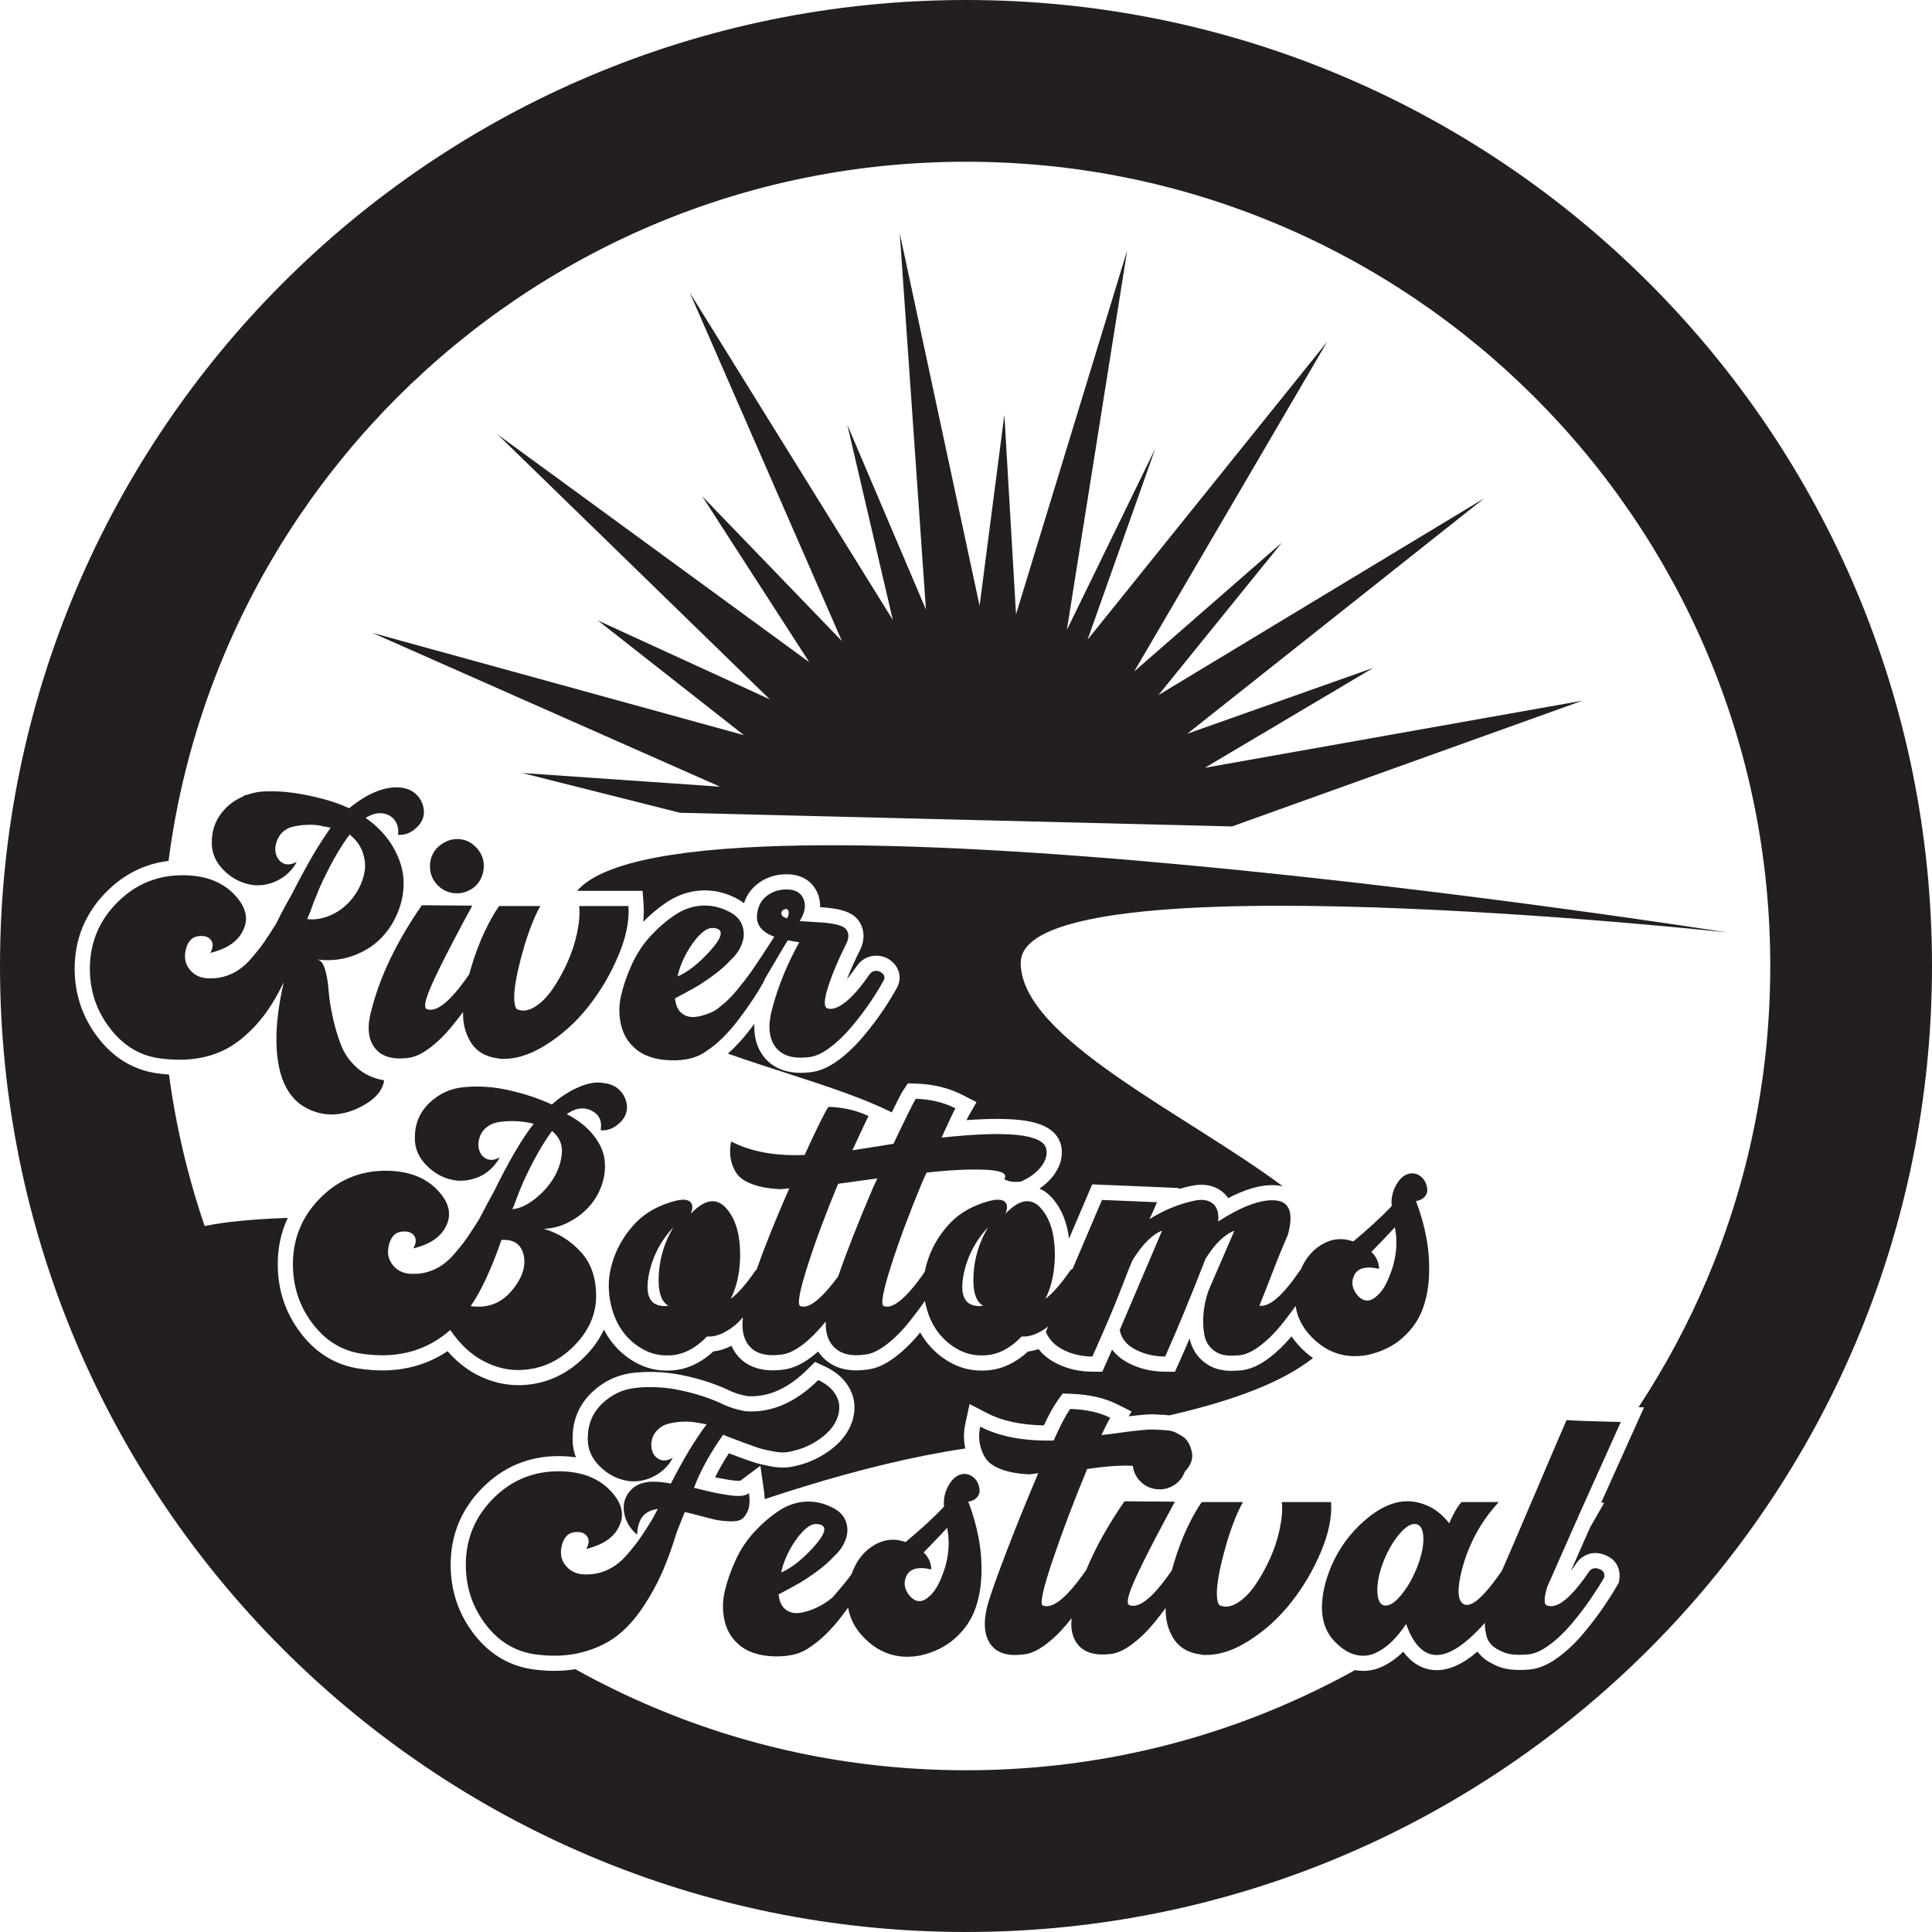
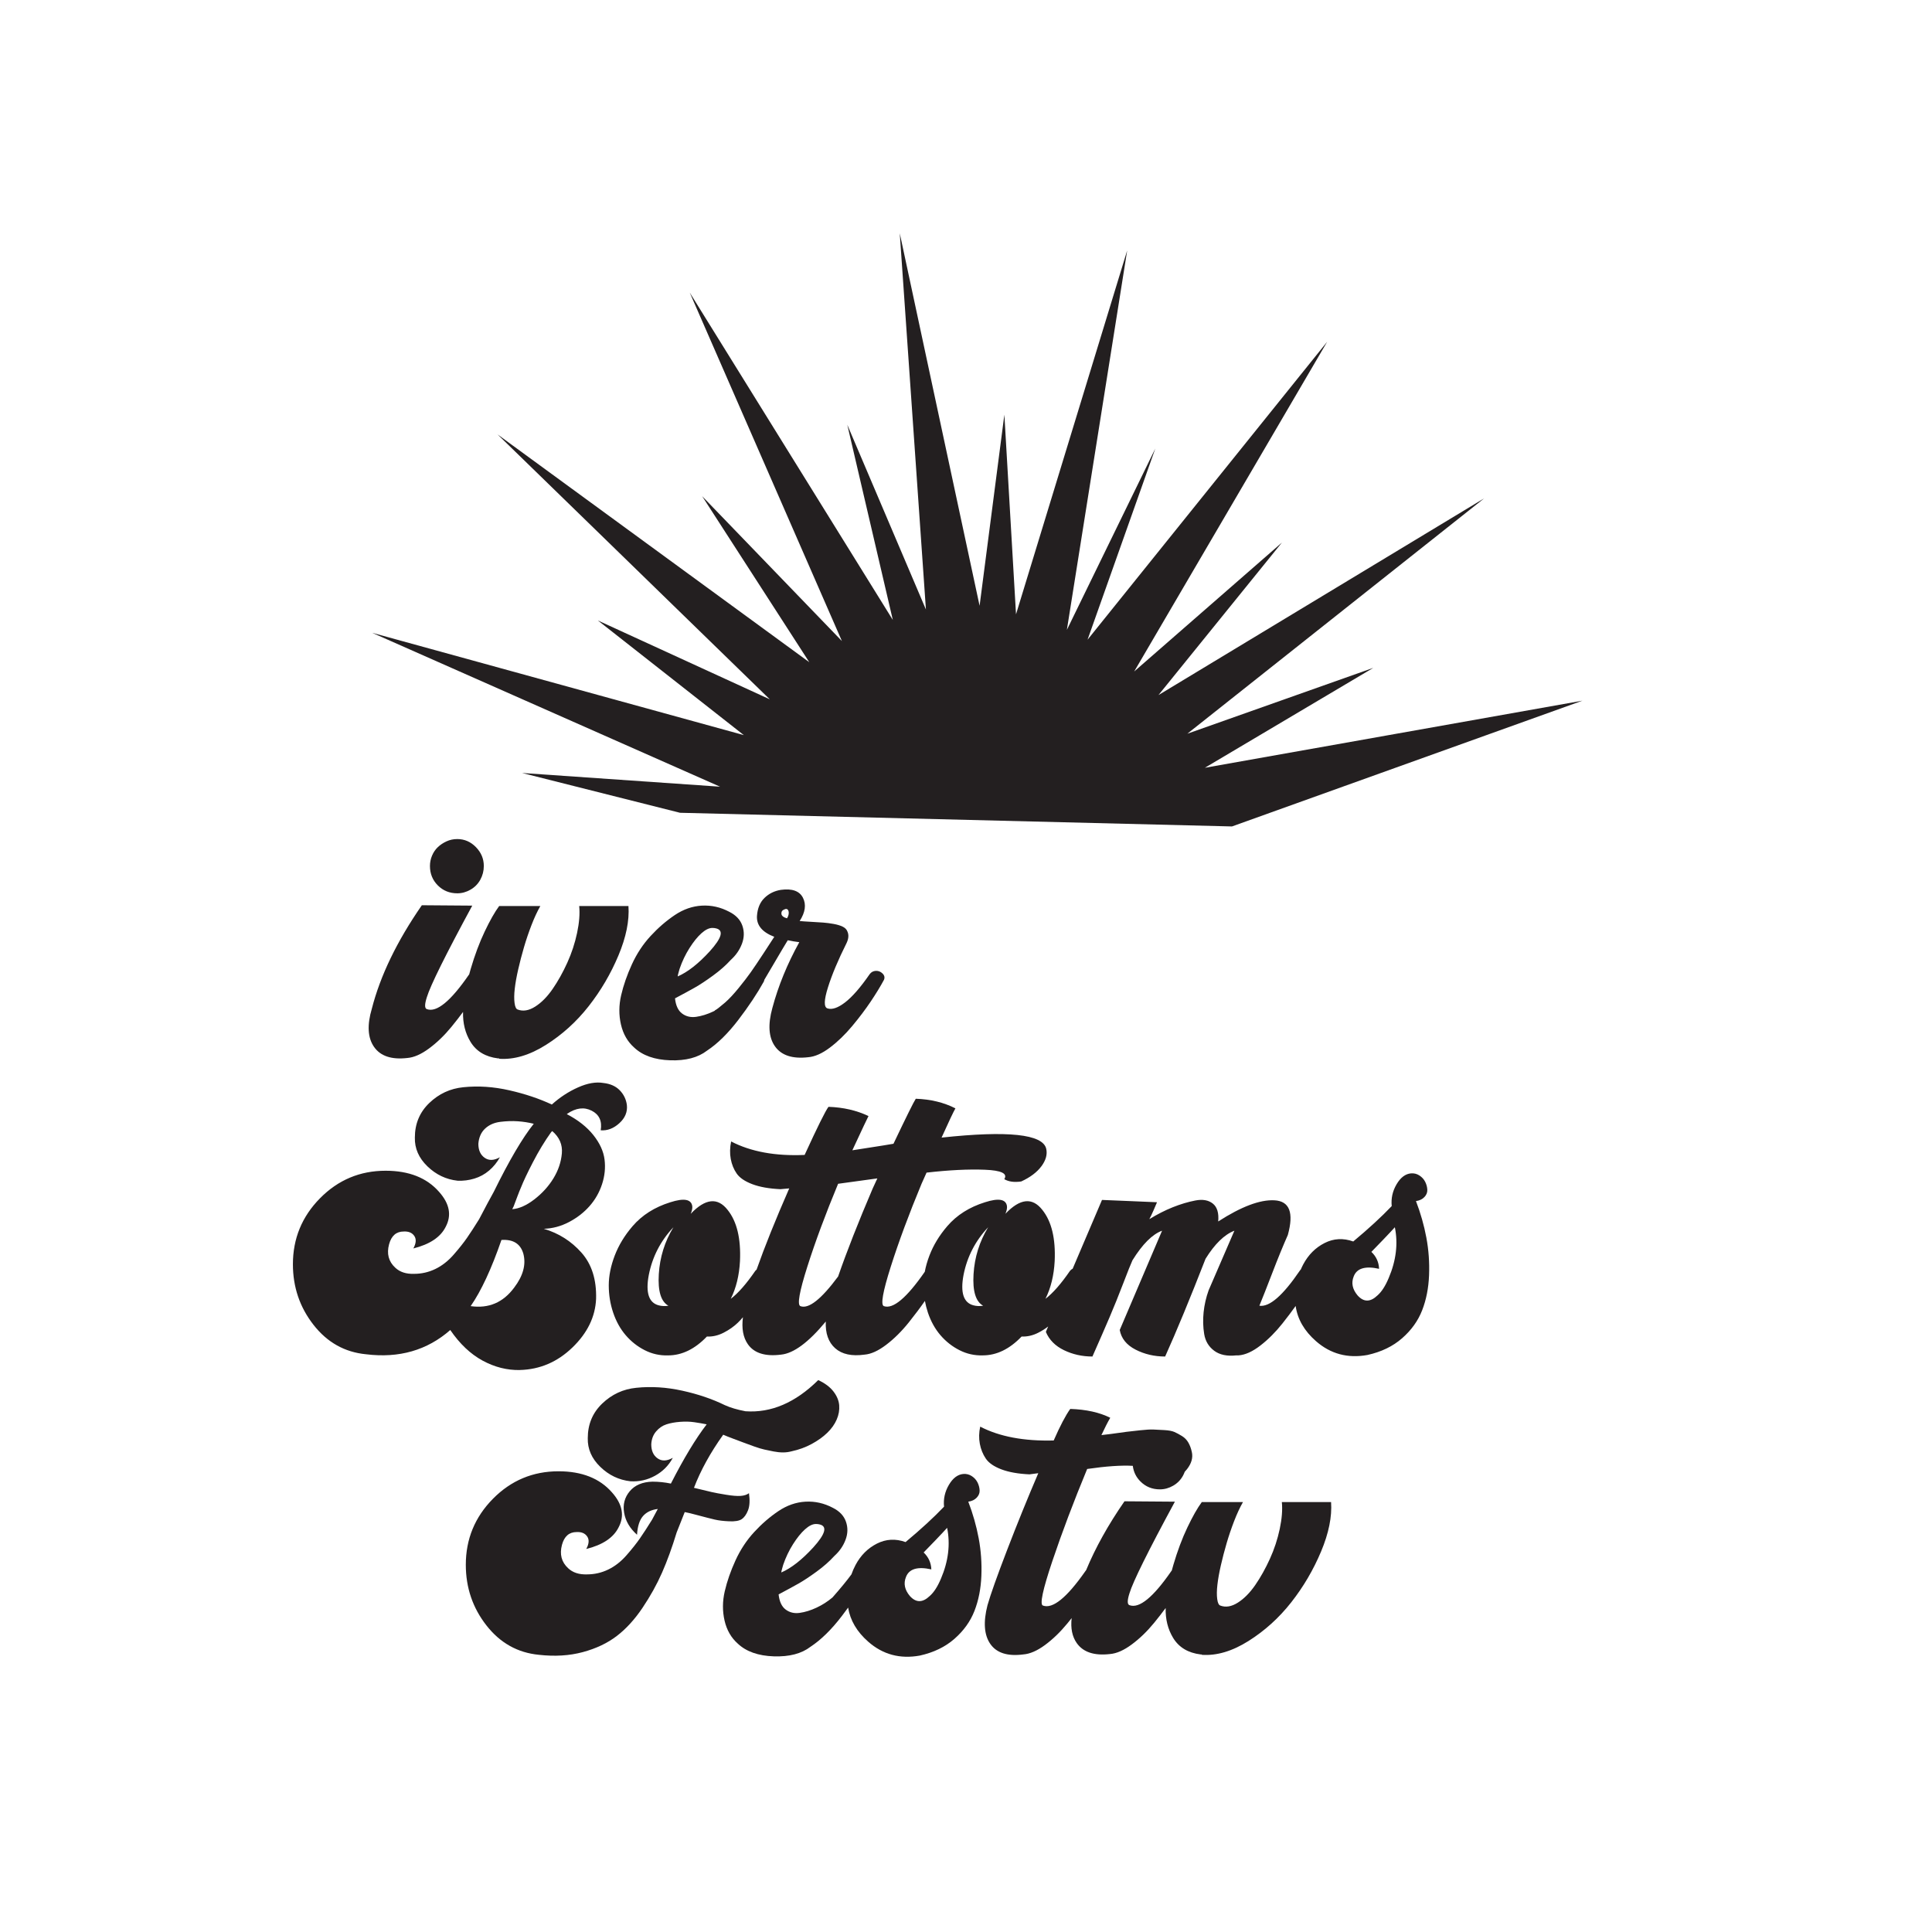
<svg xmlns="http://www.w3.org/2000/svg" viewBox="0 0 1911.1 1911.1" data-name="Layer 2" id="Layer_2">
  <defs>
    <style>
      .cls-1 {
        fill: #231f20;
      }
    </style>
  </defs>
  <g data-name="Layer 3" id="Layer_3">
    <g data-name="Layer 2" id="Layer_2-2">
      <g>
-         <path d="M306.92,1097.93c15.73,6.85,32.35,5.83,49.86-3.04,13.95-7.11,21.69-15.86,23.22-26.26-10.66-1.78-19.6-5.9-26.83-12.37-7.23-6.47-12.5-13.95-15.79-22.46-3.3-8.5-6.03-17.63-8.18-27.4-2.16-9.76-3.56-18.77-4.19-27.02-.64-8.24-1.84-15.22-3.62-20.93-1.78-5.71-4.32-8.81-7.61-9.32,12.18,1.52,23.72.38,34.63-3.43,10.91-3.81,20.11-9.38,27.59-16.75,7.48-7.36,13.32-16.18,17.51-26.45,4.19-10.28,6.09-20.74,5.71-31.4-.38-10.66-3.75-21.56-10.09-32.73-6.35-11.16-15.48-20.93-27.4-29.31,5.58-3.55,10.91-5.07,15.99-4.57,5.33.51,9.52,2.73,12.56,6.66,3.04,3.94,4.19,8.82,3.43,14.65,6.6.51,12.68-1.84,18.27-7.04,5.58-5.2,7.99-11.23,7.23-18.08-.76-5.58-3.11-10.4-7.04-14.46-3.94-4.06-9.32-6.47-16.18-7.23-15.48-1.27-32.35,5.58-50.62,20.55-7.36-3.55-16.05-6.66-26.07-9.32-10.03-2.66-19.67-4.63-28.93-5.9-9.27-1.27-17.57-1.77-24.93-1.52h-.38c-3.04,0-5.58.13-7.61.38-4.32.51-8.63,1.52-12.94,3.04h-.76c-1.78.51-3.04,1.14-3.81,1.9-8.88,3.81-16.18,9.65-21.88,17.51-5.71,7.87-8.56,17-8.56,27.4-.26,10.66,3.87,20.11,12.37,28.35,8.5,8.25,18.46,13.01,29.88,14.27,8.62.51,16.75-1.33,24.36-5.52,7.61-4.19,13.45-10.09,17.51-17.7-5.84,3.3-10.85,3.49-15.03.57-4.19-2.91-6.28-7.55-6.28-13.89.51-5.58,2.28-10.21,5.33-13.89,3.04-3.68,6.79-6.09,11.23-7.23,4.44-1.14,9.33-1.84,14.65-2.09,5.33-.25,10.4.13,15.22,1.14v.38c1.77,0,4.19.38,7.23,1.14h1.14c-.26.26-1.27,1.78-3.04,4.57-1.78,2.79-2.8,4.32-3.04,4.57-8.88,12.94-20.05,32.61-33.49,58.99-3.56,5.84-8.37,14.84-14.46,27.02-4.57,7.36-8.56,13.51-11.99,18.46s-7.87,10.53-13.32,16.75c-5.46,6.22-11.48,10.91-18.08,14.08-6.6,3.18-13.58,4.76-20.93,4.76-7.87.26-14.08-1.77-18.65-6.09-6.6-6.09-8.63-13.83-6.09-23.22,2.28-8.37,7.1-12.56,14.46-12.56,4.82-.25,8.31,1.21,10.47,4.38,2.15,3.18,1.84,7.3-.95,12.37,16.23-4.06,26.89-11.16,31.97-21.31,6.09-11.42,3.93-22.96-6.47-34.63-12.18-13.95-29.82-20.93-52.9-20.93-25.38,0-47,9.08-64.89,27.21-17.89,18.14-26.83,39.9-26.83,65.27,0,22.33,6.85,42.25,20.55,59.75,13.7,17.51,30.95,27.28,51.76,29.31,15.22,1.77,29.12,1.14,41.68-1.9,12.56-3.04,23.6-8.24,33.11-15.6,9.52-7.36,17.82-15.73,24.93-25.12,7.1-9.38,13.7-20.42,19.79-33.11-4.32,18.78-6.73,35.78-7.23,51-1.02,40.34,10.15,65.46,33.49,75.36ZM307.3,900.78c.51-1.52,1.08-3.1,1.71-4.76.63-1.65,1.2-3.17,1.71-4.57.51-1.39,1.14-2.91,1.9-4.57.76-1.65,1.39-3.23,1.9-4.76,2.28-5.83,6.21-14.14,11.8-24.93,5.58-10.78,11.54-20.61,17.89-29.5l.76-.38.76-1.9c6.09,4.82,10.34,10.47,12.75,16.94,2.41,6.47,3.17,12.82,2.28,19.03-.89,6.22-3.04,12.43-6.47,18.65-3.43,6.22-7.74,11.61-12.94,16.18-5.2,4.57-11.1,8.06-17.7,10.47-6.6,2.41-13.2,3.23-19.79,2.47l3.43-8.37Z" class="cls-1" />
        <path d="M452.31,883.65c4.57,0,8.94-1.2,13.13-3.62,4.19-2.41,7.42-5.71,9.71-9.9,2.28-4.19,3.43-8.69,3.43-13.51,0-7.1-2.6-13.32-7.8-18.65-5.2-5.33-11.36-7.99-18.46-7.99-3.81,0-7.36.76-10.66,2.28-3.3,1.52-6.16,3.43-8.56,5.71-2.41,2.28-4.32,5.08-5.71,8.37-1.4,3.3-2.09,6.73-2.09,10.28,0,7.61,2.6,14.02,7.8,19.22,5.2,5.2,11.61,7.8,19.22,7.8Z" class="cls-1" />
        <path d="M464.1,963.89c-.13.15-.26.29-.38.45-18.02,26.14-31.85,37.43-41.49,33.87-2.28-.76-2.28-4.69,0-11.8,3.55-11.67,18.52-41.87,44.91-90.58l-49.86-.38c-24.61,35.53-41.1,69.65-49.48,102.38-4.82,16.24-4.06,28.87,2.28,37.87,6.35,9.01,17.26,12.62,32.73,10.85,6.59-.51,13.83-3.68,21.69-9.52,7.86-5.83,15.22-12.94,22.07-21.31,4.09-5,7.91-9.91,11.46-14.73-.29,11.13,2.16,20.99,7.38,29.57,5.71,9.39,14.78,14.84,27.21,16.37h1.14v.38c14.71,1.02,30.13-3.55,46.24-13.7,16.11-10.15,30.19-22.9,42.25-38.25,12.05-15.35,21.88-32.09,29.5-50.24,7.61-18.14,10.91-34.44,9.9-48.91h-48.72c.76,7.61.06,16.5-2.09,26.64-2.16,10.15-5.39,19.98-9.71,29.5-4.32,9.51-9.13,18.14-14.46,25.88-5.33,7.74-11.1,13.58-17.32,17.51-6.22,3.94-11.99,4.89-17.32,2.85-1.52-.51-2.54-2.66-3.04-6.47-.51-3.81-.45-8.5.19-14.08.63-5.58,1.77-11.99,3.43-19.22,1.65-7.23,3.55-14.52,5.71-21.88,2.15-7.36,4.63-14.65,7.42-21.88,2.79-7.23,5.71-13.51,8.75-18.84h-40.72c-4.32,5.84-9.08,14.21-14.27,25.12-5.2,10.91-9.83,23.28-13.89,37.11-.54,1.83-1.04,3.64-1.52,5.45Z" class="cls-1" />
        <path d="M614.24,1013.43c2.16,9.39,6.54,17,13.13,22.84,8.37,7.87,20.23,12.05,35.59,12.56,15.35.51,27.46-2.66,36.35-9.51,10.4-6.85,20.74-17,31.02-30.45,10.28-13.45,18.71-26.13,25.31-38.06.24-.59.39-1.15.48-1.7,2.98-5.04,6.49-11,10.55-17.9,5.58-9.52,9.76-16.56,12.56-21.12,3.55.76,7.36,1.4,11.42,1.9-11.93,21.57-20.81,43.26-26.64,65.08-4.57,16.5-3.68,29.18,2.66,38.06,6.34,8.88,17.25,12.43,32.73,10.66,6.59-.51,13.76-3.67,21.5-9.51,7.74-5.83,15.09-12.94,22.07-21.31,6.98-8.37,13.07-16.43,18.27-24.17,5.2-7.74,9.57-14.9,13.13-21.5,1.01-2.28.57-4.38-1.33-6.28-1.9-1.9-4.13-2.79-6.66-2.67-2.54.13-4.57,1.21-6.09,3.24-9.13,13.2-17.26,22.52-24.36,27.97-7.11,5.46-12.94,7.42-17.51,5.9-3.56-1.27-3.37-8.18.57-20.74,3.93-12.56,10.09-27.21,18.46-43.96,2.03-4.31,2.28-8.12.76-11.42-.76-2.03-2.35-3.62-4.76-4.76-2.41-1.14-5.39-2.03-8.94-2.66-3.56-.63-6.98-1.08-10.28-1.33-3.3-.25-7.36-.51-12.18-.76-4.82-.25-8.5-.51-11.04-.76,5.58-8.62,6.66-16.3,3.24-23.03-3.43-6.72-10.72-9.33-21.88-7.8-6.35,1.02-11.74,3.68-16.18,7.99-4.44,4.32-6.91,10.28-7.42,17.89-.51,9.13,5.2,15.99,17.13,20.55-1.27,2.03-4.7,7.3-10.28,15.79-5.58,8.5-9.9,14.91-12.94,19.22-3.04,4.32-7.04,9.51-11.99,15.6s-9.45,10.91-13.51,14.46c-5.33,4.57-8.62,7.11-9.9,7.61-.1.15-.19.3-.29.46-.6.3-1.19.59-1.8.88-5.71,2.67-11.23,4.38-16.56,5.14-5.33.76-9.96-.32-13.89-3.24-3.94-2.91-6.28-7.93-7.04-15.03,8.12-4.31,14.65-7.86,19.6-10.66,4.95-2.79,10.91-6.72,17.89-11.8,6.98-5.07,12.88-10.28,17.7-15.6,5.07-4.57,8.75-9.9,11.04-15.99,2.28-6.09,2.41-12.05.38-17.89-2.03-5.83-6.35-10.4-12.94-13.7-8.63-4.57-17.64-6.6-27.02-6.09-9.39.51-18.33,3.62-26.83,9.32-8.5,5.71-16.5,12.62-23.98,20.74-7.49,8.12-13.64,17.45-18.46,27.97-4.82,10.53-8.37,20.74-10.66,30.64s-2.34,19.54-.19,28.93ZM775.8,899.63c1.52-.76,2.66-.7,3.43.19.76.89,1.08,2.16.95,3.81-.13,1.65-.7,3.23-1.71,4.76-3.56-1.01-5.39-2.53-5.52-4.57-.13-2.03.82-3.43,2.85-4.19ZM671.14,962.24c.51-1.65.89-2.98,1.14-4,2.53-7.36,5.77-14.14,9.71-20.36,3.93-6.21,7.86-11.1,11.8-14.65,3.93-3.55,7.55-5.33,10.85-5.33,1.27,0,2.41.13,3.43.38,8.12,1.78,6.09,9.39-6.09,22.84-11.17,12.18-21.69,20.43-31.59,24.74,0-.76.25-1.96.76-3.62Z" class="cls-1" />
        <path d="M514.28,1355.18c19.79-.51,37.11-7.93,51.95-22.26,14.84-14.33,22.65-30.38,23.41-48.15.51-19.03-4.32-34.25-14.46-45.67-10.15-11.42-22.59-19.28-37.3-23.6,8.62-.25,16.94-2.47,24.93-6.66s14.78-9.45,20.36-15.79c5.58-6.34,9.71-13.57,12.37-21.69,2.66-8.12,3.48-16.24,2.47-24.36-1.02-8.12-4.7-16.18-11.04-24.17-6.35-7.99-15.1-14.9-26.26-20.74l.38-.38c8.62-5.83,16.68-6.85,24.17-3.04,7.48,3.81,10.47,10.28,8.94,19.41,6.6.51,12.75-1.84,18.46-7.04,5.71-5.2,8.18-11.23,7.42-18.08-.76-5.58-3.11-10.4-7.04-14.46-3.94-4.06-9.32-6.47-16.18-7.23-7.36-1.27-15.74.19-25.12,4.38-9.39,4.19-18.02,9.84-25.88,16.94-12.43-5.83-26.45-10.53-42.06-14.08-15.6-3.55-30.77-4.57-45.48-3.04-12.94,1.27-24.17,6.47-33.68,15.6-9.52,9.13-14.27,20.55-14.27,34.25-.26,10.66,3.87,20.11,12.37,28.35,8.5,8.25,18.46,13.01,29.88,14.27,5.58.26,11.1-.44,16.56-2.09,5.45-1.65,10.34-4.31,14.65-7.99,4.31-3.67,7.86-8.05,10.66-13.13-5.84,3.3-10.85,3.49-15.03.57-4.19-2.91-6.28-7.55-6.28-13.89.51-6.34,2.72-11.35,6.66-15.03,3.93-3.67,8.94-5.9,15.03-6.66,6.09-.76,11.86-.95,17.32-.57,5.45.38,10.72,1.21,15.79,2.47-11.17,13.96-24.36,36.41-39.58,67.37-3.56,6.34-8.37,15.35-14.46,27.02-4.57,7.36-8.56,13.51-11.99,18.46-3.43,4.95-7.87,10.53-13.32,16.75-5.46,6.22-11.48,10.91-18.08,14.08-6.6,3.18-13.58,4.76-20.93,4.76-7.87.26-14.08-1.77-18.65-6.09-6.6-6.09-8.63-13.83-6.09-23.22,2.28-8.37,7.1-12.56,14.46-12.56,4.82-.25,8.31,1.21,10.47,4.38,2.15,3.18,1.84,7.3-.95,12.37,16.23-4.06,26.89-11.16,31.97-21.31,6.09-11.42,3.93-22.96-6.47-34.63-12.18-13.95-29.82-20.93-52.9-20.93-25.38,0-47,9.08-64.89,27.21-17.89,18.14-26.83,39.9-26.83,65.27,0,22.59,6.79,42.57,20.36,59.94,13.57,17.38,30.89,27.09,51.95,29.12,32.73,4.06,60.52-3.93,83.35-23.98,9.38,13.7,20.04,23.79,31.97,30.26,11.92,6.47,24.23,9.57,36.92,9.32ZM508.19,1193.05c.76-2.03,1.9-5.07,3.43-9.13,1.52-4.06,2.79-7.23,3.81-9.51,2.28-5.83,6.21-14.14,11.8-24.93,5.58-10.78,11.54-20.61,17.89-29.5l1.14-1.14c7.1,6.09,10.28,13.45,9.52,22.08-.76,8.63-3.56,16.88-8.37,24.74-4.82,7.87-11.1,14.78-18.84,20.74-7.74,5.96-15.03,9.2-21.88,9.71l1.52-3.04ZM465.57,1292c10.4-14.97,20.55-36.79,30.45-65.46,11.67-.76,18.9,3.81,21.69,13.7,2.79,10.66-.26,21.83-9.13,33.49-10.91,14.72-25.25,20.81-43.01,18.27Z" class="cls-1" />
        <path d="M843.12,1137.86c10.15-21.82,15.47-33.11,15.98-33.87-11.67-5.58-24.87-8.62-39.58-9.13-3.04,4.06-10.91,19.92-23.6,47.58-28.93,1.27-53.15-3.17-72.69-13.32-1.27,6.09-1.39,11.86-.38,17.32,1.02,5.46,2.99,10.28,5.9,14.46,2.92,4.19,8.06,7.68,15.41,10.47,7.36,2.79,16.62,4.44,27.78,4.95l8.75-.76c-13.58,30.99-24.33,57.76-32.28,80.3-.43.33-.84.72-1.21,1.15-8.88,12.94-17,22.21-24.36,27.78,5.33-10.66,8.37-23.09,9.13-37.3,1.01-22.32-3.04-39.2-12.18-50.62-9.9-12.68-22.07-11.42-36.54,3.81,1.27-3.04,1.77-5.58,1.52-7.61-1.02-6.85-8.25-8.12-21.69-3.81-15.48,4.82-27.91,12.69-37.3,23.6-7.87,9.13-13.76,18.84-17.7,29.12-3.93,10.28-5.9,20.11-5.9,29.5s1.46,18.4,4.38,27.02c2.92,8.63,7.04,16.05,12.37,22.26,5.33,6.22,11.61,11.17,18.84,14.84,7.23,3.68,14.9,5.39,23.03,5.14,13.7,0,26.51-6.21,38.44-18.65,5.58.26,11.1-1.01,16.56-3.81,5.45-2.79,10.15-6.09,14.08-9.9,1.62-1.57,3.29-3.37,5.02-5.39-1.42,11.12.2,20.02,4.88,26.7,6.22,8.88,17.19,12.3,32.92,10.28,12.43-1.27,27.15-12.18,44.15-32.73-.51,11.67,2.6,20.49,9.32,26.45,6.72,5.96,16.43,8.05,29.12,6.28,6.34-.51,13.45-3.74,21.31-9.71,7.86-5.96,15.35-13.38,22.46-22.27,5.95-7.44,11.23-14.48,15.85-21.12.72,3.94,1.7,7.81,2.98,11.61,2.92,8.63,7.04,16.05,12.37,22.26,5.33,6.22,11.61,11.17,18.84,14.84,7.23,3.68,14.9,5.39,23.03,5.14,13.7,0,26.51-6.21,38.44-18.65,5.58.26,11.1-1.01,16.56-3.81,3.55-1.82,6.78-3.86,9.69-6.11-.75,1.77-1.5,3.54-2.27,5.34,3.3,7.87,9.26,13.89,17.89,18.08,8.63,4.19,18.02,6.28,28.17,6.28,6.85-15.47,12.49-28.41,16.94-38.82,4.44-10.4,8.94-21.56,13.51-33.49,4.57-11.92,7.61-19.54,9.13-22.84,9.9-15.99,19.66-25.75,29.31-29.31l-41.87,98.2c1.52,8.37,6.72,14.84,15.6,19.41,8.88,4.57,18.65,6.85,29.31,6.85,11.42-25.37,24.74-57.59,39.96-96.67,9.13-14.71,18.65-23.98,28.54-27.78l-25.5,58.99c-2.54,7.11-4.19,14.34-4.95,21.69-.76,7.36-.57,14.53.57,21.5,1.14,6.98,4.44,12.5,9.9,16.56,5.45,4.06,12.75,5.58,21.88,4.57h2.28c6.6-.5,13.76-3.74,21.5-9.71,7.74-5.96,15.03-13.26,21.88-21.88,4.74-5.97,9.08-11.73,13.04-17.28,1.84,13.05,8.52,24.65,20.07,34.78,14.46,12.69,31.46,17.25,51,13.7,13.7-3.04,25.12-8.56,34.25-16.56,9.13-7.99,15.73-17.19,19.79-27.59,4.06-10.4,6.34-21.94,6.85-34.63.51-12.68-.38-25.12-2.66-37.3-2.28-12.18-5.71-24.23-10.28-36.16,3.55-.5,6.34-1.84,8.37-4,2.03-2.15,2.98-4.57,2.85-7.23-.13-2.66-.83-5.26-2.09-7.8-1.27-2.53-3.18-4.63-5.71-6.28-2.54-1.65-5.33-2.34-8.37-2.09-5.58.51-10.34,4.13-14.27,10.85-3.94,6.73-5.52,13.89-4.76,21.5-10.15,10.66-22.84,22.33-38.06,35.02-9.9-3.55-19.35-3.04-28.35,1.52-9.01,4.57-16.04,11.61-21.12,21.12-.88,1.65-1.66,3.34-2.4,5.04-.39.37-.74.77-1.02,1.24-16.75,24.61-30.07,36.16-39.96,34.63,3.04-7.36,7.29-18.14,12.75-32.35,5.45-14.21,10.59-26.77,15.41-37.68,6.09-22.08,1.65-33.49-13.32-34.25-14.21-.76-32.73,6.22-55.57,20.93.76-8.37-1.02-14.27-5.33-17.7-4.32-3.43-10.09-4.44-17.32-3.04-7.23,1.4-14.65,3.62-22.27,6.66-7.61,3.04-15.35,6.98-23.22,11.8,1.01-1.77,2.41-4.69,4.19-8.75,1.77-4.06,2.91-6.72,3.42-7.99-5.84-.25-14.78-.63-26.83-1.14-12.05-.5-21.25-.89-27.59-1.14-5.13,11.92-14.81,34.61-29.02,68.04-.97.47-1.83,1.13-2.56,1.99-8.88,12.94-17,22.21-24.36,27.78,5.33-10.66,8.37-23.09,9.13-37.3,1.01-22.32-3.04-39.2-12.18-50.62-9.9-12.68-22.08-11.42-36.54,3.81,1.27-3.04,1.77-5.58,1.52-7.61-1.02-6.85-8.25-8.12-21.69-3.81-15.48,4.82-27.91,12.69-37.3,23.6-7.87,9.13-13.76,18.84-17.7,29.12-2.1,5.48-3.62,10.83-4.6,16.06-17.91,25.86-31.41,37.19-40.5,33.99-3.3-1.27-1.02-14.27,6.85-39.01,7.86-24.74,18.01-52.08,30.45-82.02l4.95-11.04c22.07-2.53,41.3-3.49,57.66-2.85,16.37.64,22.77,3.75,19.22,9.32,4.31,2.54,9.89,3.3,16.75,2.28,8.88-4.06,15.54-9.07,19.98-15.03,4.44-5.96,6.03-11.73,4.76-17.32-3.3-14.46-37.81-18.14-103.52-11.04,7.1-15.73,11.67-25.37,13.7-28.93-11.42-5.83-24.49-9-39.2-9.51-2.03,3.04-9.39,17.89-22.07,44.53-5.84,1.02-13.32,2.22-22.46,3.62-9.13,1.4-15.22,2.35-18.27,2.85ZM661.19,1291.62c-3.56.51-6.73.38-9.52-.38-9.9-2.53-13.2-12.56-9.9-30.07,3.55-18.01,11.67-33.74,24.36-47.2-8.63,14.21-13.45,29.69-14.46,46.43-1.02,16.75,2.15,27.15,9.52,31.21ZM1339.03,1262.69c3.04-8.12,11.42-10.66,25.12-7.61-.26-6.6-2.79-12.18-7.61-16.75,2.03-2.03,5.9-6.02,11.61-11.99,5.71-5.96,9.57-10.09,11.61-12.37,3.29,16.24,1.27,32.99-6.09,50.24-3.3,7.87-6.98,13.58-11.04,17.13-7.11,6.85-13.7,6.85-19.79,0-5.08-6.09-6.35-12.3-3.81-18.65ZM953.11,1261.17c3.55-18.01,11.67-33.74,24.36-47.2-8.63,14.21-13.45,29.69-14.46,46.43-1.02,16.75,2.15,27.15,9.52,31.21-3.56.51-6.73.38-9.52-.38-9.9-2.53-13.2-12.56-9.9-30.07ZM863.29,1175.54c-14.21,33.24-25.63,62.29-34.25,87.16-16.75,22.59-29.18,32.35-37.3,29.31-3.3-1.27-1.02-14.27,6.85-39.01,7.86-24.74,18.01-52.08,30.45-82.02,4.06-.5,17-2.28,38.82-5.33l-4.57,9.9Z" class="cls-1" />
        <path d="M733.64,1502.74c2.53-1.65,4.63-4.57,6.28-8.75,1.65-4.19,1.96-9.83.95-16.94-2.03,1.52-4.76,2.42-8.18,2.66-3.43.26-8.25-.12-14.46-1.14-6.22-1.01-10.98-1.9-14.27-2.66-3.3-.76-9.13-2.15-17.51-4.19,6.6-17.25,16.24-34.76,28.93-52.52,2.28,1.02,5.64,2.35,10.09,4,4.44,1.65,7.99,2.99,10.66,4,2.66,1.02,5.96,2.22,9.9,3.62,3.93,1.4,7.29,2.42,10.09,3.04,2.79.64,5.83,1.27,9.13,1.9,3.29.64,6.4.95,9.32.95s5.77-.38,8.56-1.14c7.1-1.52,13.7-3.93,19.79-7.23,6.09-3.29,11.23-6.98,15.41-11.04,4.19-4.06,7.29-8.43,9.32-13.13,2.03-4.69,2.85-9.38,2.47-14.08-.38-4.69-2.28-9.26-5.71-13.7-3.43-4.44-8.44-8.18-15.03-11.23-22.59,22.33-46.56,32.61-71.93,30.83-8.12-1.52-14.97-3.55-20.55-6.09-12.44-6.09-26.45-10.85-42.06-14.27-15.6-3.43-30.77-4.38-45.48-2.85-12.94,1.27-24.17,6.47-33.68,15.6-9.52,9.13-14.27,20.55-14.27,34.25-.26,10.66,3.87,20.11,12.37,28.35,8.5,8.25,18.46,13.01,29.88,14.27,8.62.51,16.75-1.33,24.36-5.52,7.61-4.19,13.45-10.09,17.51-17.7-5.84,3.3-10.85,3.49-15.03.57-4.19-2.91-6.28-7.55-6.28-13.89.25-5.07,1.84-9.33,4.76-12.75,2.91-3.43,6.34-5.77,10.28-7.04,3.93-1.27,8.43-2.09,13.51-2.47,5.07-.38,9.77-.25,14.08.38,4.31.64,8.37,1.33,12.18,2.09-10.91,14.21-22.71,33.75-35.4,58.61-6.09-1.27-12.18-1.9-18.27-1.9-9.9.26-17.38,3.43-22.46,9.51-5.08,6.09-6.92,13.2-5.52,21.31,1.39,8.12,5.64,15.35,12.75,21.69.51-8.37,2.47-14.52,5.9-18.46,3.43-3.93,8.31-6.28,14.65-7.04l-5.71,10.66c-4.57,7.36-8.56,13.51-11.99,18.46-3.43,4.95-7.87,10.53-13.32,16.75-5.46,6.22-11.48,10.91-18.08,14.08-6.6,3.18-13.58,4.76-20.93,4.76-7.87.26-14.08-1.77-18.65-6.09-6.6-6.09-8.63-13.83-6.09-23.22,2.28-8.37,7.1-12.56,14.46-12.56,4.82-.25,8.31,1.21,10.47,4.38,2.15,3.18,1.84,7.3-.95,12.37,16.24-4.06,26.89-11.16,31.97-21.31,6.09-11.42,3.93-22.96-6.47-34.63-12.18-13.95-29.82-20.93-52.9-20.93-25.38,0-47,9.08-64.89,27.21-17.89,18.14-26.83,39.9-26.83,65.27,0,22.59,6.79,42.57,20.36,59.94,13.57,17.38,30.89,27.09,51.95,29.12,15.73,1.77,30.19.89,43.39-2.66,13.19-3.55,24.42-8.88,33.68-15.99,9.26-7.1,17.76-16.43,25.5-27.97,7.74-11.54,14.14-23.08,19.22-34.63,5.07-11.54,9.9-24.8,14.46-39.77l7.99-20.17c2.79.51,6.98,1.52,12.56,3.04,7.61,2.03,13.32,3.49,17.13,4.38,3.81.89,8.56,1.46,14.27,1.71,5.71.26,9.83-.44,12.37-2.09Z" class="cls-1" />
        <path d="M957.81,1485.42c3.55-.5,6.34-1.84,8.37-4,2.03-2.15,2.98-4.57,2.85-7.23-.13-2.66-.83-5.26-2.09-7.8-1.27-2.53-3.18-4.63-5.71-6.28-2.54-1.65-5.33-2.34-8.37-2.09-5.58.51-10.34,4.13-14.27,10.85-3.94,6.73-5.52,13.89-4.76,21.5-10.15,10.66-22.84,22.33-38.06,35.02-9.9-3.55-19.35-3.04-28.35,1.52-9.01,4.57-16.04,11.61-21.12,21.12-1.61,3.02-2.95,6.14-4.08,9.33-4.5,6.14-10.74,13.74-18.75,22.83-4.82,4.06-10.09,7.42-15.79,10.09-5.71,2.67-11.23,4.38-16.56,5.14-5.33.76-9.96-.32-13.89-3.24-3.94-2.91-6.28-7.93-7.04-15.03,8.12-4.31,14.65-7.86,19.6-10.66,4.95-2.79,10.91-6.72,17.89-11.8,6.98-5.07,12.88-10.28,17.7-15.6,5.07-4.57,8.75-9.9,11.04-15.99s2.41-12.05.38-17.89c-2.03-5.83-6.35-10.4-12.94-13.7-8.63-4.57-17.64-6.59-27.02-6.09-9.39.51-18.33,3.62-26.83,9.33-8.5,5.71-16.5,12.62-23.98,20.74-7.49,8.12-13.64,17.45-18.46,27.97-4.82,10.53-8.37,20.74-10.66,30.64s-2.34,19.54-.19,28.93c2.16,9.39,6.54,17,13.13,22.84,8.37,7.87,20.23,12.05,35.59,12.56,15.35.51,27.46-2.66,36.35-9.51,10.4-6.85,20.74-17,31.02-30.45,2.14-2.8,4.17-5.55,6.15-8.28,2.03,12.64,8.66,23.91,19.91,33.78,14.46,12.69,31.46,17.25,51,13.7,13.7-3.04,25.12-8.56,34.25-16.56s15.73-17.19,19.79-27.59c4.06-10.4,6.34-21.94,6.85-34.63.51-12.68-.38-25.12-2.66-37.3-2.28-12.18-5.71-24.23-10.28-36.16ZM773.6,1551.84c.51-1.65.89-2.98,1.14-4,2.53-7.36,5.77-14.14,9.71-20.36,3.93-6.21,7.86-11.1,11.8-14.65,3.93-3.55,7.55-5.33,10.85-5.33,1.27,0,2.41.13,3.43.38,8.12,1.78,6.09,9.39-6.09,22.84-11.17,12.18-21.69,20.43-31.59,24.74,0-.76.25-1.96.76-3.62ZM930.78,1561.54c-3.3,7.87-6.98,13.58-11.04,17.13-7.11,6.85-13.7,6.85-19.79,0-5.08-6.09-6.35-12.3-3.81-18.65,3.04-8.12,11.42-10.66,25.12-7.61-.26-6.6-2.8-12.18-7.61-16.75,2.03-2.03,5.9-6.02,11.61-11.99,5.71-5.96,9.57-10.09,11.61-12.37,3.29,16.24,1.27,32.99-6.09,50.24Z" class="cls-1" />
        <path d="M1316.7,1485.8h-48.72c.76,7.61.06,16.5-2.09,26.64-2.16,10.15-5.39,19.98-9.71,29.5-4.32,9.51-9.13,18.14-14.46,25.88-5.33,7.74-11.1,13.58-17.32,17.51-6.22,3.94-11.99,4.89-17.32,2.85-1.52-.51-2.54-2.66-3.04-6.47-.51-3.81-.45-8.5.19-14.08.63-5.58,1.77-11.99,3.42-19.22,1.65-7.23,3.55-14.52,5.71-21.88,2.15-7.36,4.63-14.65,7.42-21.88,2.79-7.23,5.71-13.51,8.75-18.84h-40.72c-4.32,5.84-9.07,14.21-14.27,25.12-5.2,10.91-9.83,23.28-13.89,37.11-.54,1.83-1.04,3.65-1.52,5.45-.13.15-.25.29-.37.45-18.02,26.14-31.85,37.43-41.49,33.87-2.28-.76-2.28-4.69,0-11.8,3.55-11.67,18.52-41.87,44.91-90.58l-49.86-.38c-16.14,23.29-28.76,45.98-37.91,68.06-.32.36-.62.75-.9,1.21-18.27,26.14-32.23,37.43-41.87,33.87-3.3-1.01-.19-15.66,9.33-43.96,9.51-28.29,20.99-58.67,34.44-91.15,18.77-2.72,33.82-3.75,45.14-3.1.73,5.99,3.25,11.15,7.57,15.47,5.2,5.2,11.61,7.8,19.22,7.8,4.57,0,8.94-1.2,13.13-3.62,4.19-2.41,7.42-5.71,9.71-9.9.69-1.26,1.26-2.55,1.74-3.86.8-.85,1.57-1.72,2.26-2.61,4.44-5.71,6.02-11.35,4.76-16.94-.76-3.55-1.9-6.66-3.43-9.32s-3.62-4.82-6.28-6.47c-2.66-1.65-5.14-2.98-7.42-4-2.28-1.01-5.58-1.65-9.9-1.9-4.32-.25-7.99-.44-11.04-.57-3.04-.12-7.42.13-13.13.76-5.71.64-10.22,1.14-13.51,1.52-3.3.38-8.37,1.08-15.22,2.09-4.06.51-7.23.89-9.51,1.14,3.29-7.1,6.21-12.81,8.75-17.13-10.66-5.33-23.85-8.24-39.58-8.75-4.57,6.35-10.03,16.75-16.37,31.21-29.44.76-53.67-3.81-72.7-13.7-1.27,5.84-1.39,11.48-.38,16.94,1.02,5.46,2.99,10.34,5.9,14.65,2.92,4.32,8.06,7.87,15.41,10.66,7.36,2.79,16.62,4.44,27.78,4.95l8.75-1.14c-10.66,24.87-20.93,50.18-30.83,75.93-9.9,25.76-16.37,43.96-19.41,54.62-4.31,16.75-3.36,29.56,2.85,38.44,6.22,8.88,17.07,12.3,32.54,10.28,6.59-.5,13.76-3.62,21.5-9.32,7.74-5.71,15.09-12.81,22.08-21.31,1.47-1.79,2.89-3.55,4.27-5.3-1.13,10.06.54,18.31,5.05,24.71,6.34,9.01,17.26,12.62,32.73,10.85,6.59-.51,13.83-3.68,21.69-9.52,7.86-5.83,15.22-12.94,22.07-21.31,4.09-5,7.91-9.91,11.46-14.73-.29,11.13,2.16,20.99,7.38,29.57,5.71,9.39,14.78,14.84,27.21,16.37h1.14v.38c14.71,1.02,30.13-3.55,46.24-13.7,16.11-10.15,30.19-22.9,42.25-38.25,12.05-15.35,21.88-32.09,29.5-50.24,7.61-18.14,10.91-34.44,9.9-48.91Z" class="cls-1" />
-         <path d="M1584.25,1553.17c-1.27-.76-2.66-1.33-4.19-1.71-1.52-.38-2.99-.31-4.38.19-1.4.51-2.61,1.4-3.62,2.66-17.76,26.14-31.59,37.43-41.49,33.87-3.56-.76-3.56-6.98,0-18.65l25.88-58.61,3.04-6.85,1.52-2.66h-.38l42.63-94.77c-23.6-.51-41.49-1.14-53.67-1.9-6.85,15.74-16.94,39.27-30.26,70.6-13.32,31.34-23.41,54.87-30.26,70.6-.69,1.6-1.84,4.23-3.44,7.88-.12.16-.25.31-.36.49-.26.51-.51.89-.76,1.14-17.51,25.12-29.82,35.53-36.92,31.21-5.84-3.55-6.35-14.84-1.52-33.87,6.85-25.88,19.03-48.21,36.54-66.99h-36.92c-4.06,4.57-8.12,11.55-12.18,20.93-6.85-8.62-14.46-14.59-22.84-17.89-19.79-8.37-40.34-3.04-61.66,15.99-18.27,16.24-30.83,36.29-37.68,60.13-7.36,27.15-3.68,47.45,11.04,60.9,6.34,6.09,12.81,9.84,19.41,11.23,6.6,1.39,12.81.76,18.65-1.9,5.83-2.66,11.23-6.4,16.17-11.23,4.95-4.82,9.71-10.66,14.27-17.51,12.69,35.27,33.49,40.09,62.42,14.46,5.36-4.72,10.56-9.95,15.61-15.7-.1,1.46-.12,2.84-.01,4.09.26,2.92.76,5.9,1.52,8.94.76,3.04,2.22,5.77,4.38,8.18,2.16,2.42,4.89,4.38,8.18,5.9,4.06,2.28,8.37,3.68,12.94,4.19,4.57.51,9.76.51,15.6,0,6.34-.5,13.45-3.67,21.31-9.51,7.86-5.83,15.28-12.94,22.27-21.31,6.98-8.37,13.07-16.37,18.27-23.98,5.2-7.61,9.71-14.71,13.51-21.31.25-1.52.19-2.91-.19-4.19-.38-1.27-1.21-2.28-2.47-3.04ZM1402.71,1547.84c-4.06,10.91-9.2,20.36-15.41,28.35-6.22,7.99-11.74,11.99-16.56,11.99s-7.55-4-8.18-11.99c-.64-7.99.95-17.44,4.76-28.35,4.06-11.16,9.19-20.68,15.41-28.54,6.21-7.86,11.73-11.8,16.56-11.8,5.07,0,7.93,3.94,8.56,11.8.63,7.87-1.08,17.38-5.14,28.54Z" class="cls-1" />
-         <path d="M1009.66,952.32c0-105.86,697.68-30.15,697.68-30.15,0,0-1031.6-162.46-1136.46-40.96h64.78l.97,13.95c.38,5.36.25,10.92-.37,16.66,7.2-7.31,14.88-13.73,22.9-19.12,10.73-7.2,22.3-11.19,34.39-11.85,1.2-.06,2.42-.1,3.61-.1,10.76,0,21.22,2.64,31.1,7.83,2.8,1.42,5.38,3.05,7.7,4.86,1.98-6.22,5.25-11.57,9.79-15.98,6.67-6.48,14.83-10.54,24.25-12.05l.18-.02.17-.03c2.72-.37,5.35-.56,7.81-.56,18.36,0,26.34,10.29,29.47,16.42,2.1,4.13,3.82,9.56,3.58,16.11,1.49.09,2.89.19,4.19.29,3.75.29,7.7.8,11.77,1.52,4.91.88,9.06,2.15,12.72,3.88,7.19,3.4,10.57,8.57,12.16,12.5,2.27,5.18,3.81,13.35-1.02,23.61l-.07.16-.08.17c-5.3,10.58-9.68,20.32-13.1,29.11,2.94-3.53,6.33-7.96,10.18-13.53l.17-.24.17-.23c4.19-5.58,10.34-8.85,17.35-9.21.4-.02.8-.03,1.2-.03,6.37,0,12.18,2.44,16.8,7.07,6.25,6.24,7.95,15.04,4.44,22.96l-.23.53-.28.51c-3.76,6.99-8.43,14.64-13.88,22.75-5.45,8.11-11.91,16.66-19.2,25.41-7.69,9.23-15.96,17.2-24.56,23.69-9.93,7.48-19.71,11.67-29.09,12.47-3.04.34-6.01.51-8.82.51-20.8,0-31.91-9.46-37.57-17.38-6.06-8.48-8.81-18.92-8.24-31.17-1.29,1.76-2.62,3.52-3.97,5.29-7.26,9.5-14.69,17.61-22.21,24.25,39.98,14.1,81.77,26.27,117.81,39.49,15.38,5.63,29.7,11.46,42.39,17.71.63.31,1.26.62,1.88.93,8.81-18.07,10.38-20.4,11.32-21.82l4.65-6.95,8.35.29c16.86.58,32.17,4.33,45.5,11.14l14.01,7.16-7.81,13.65c-.37.65-1.03,1.88-2.16,4.18,11.23-.8,21.33-1.21,30.22-1.21,16.75,0,29.57,1.39,39.18,4.26,17.01,5.08,22.54,14.74,24.19,21.96,1.56,6.9,1.56,17.63-7.36,29.6-3.64,4.89-8.31,9.28-13.94,13.12,4.76,2.07,9.83,5.7,14.63,11.82,7.77,9.74,12.65,22.34,14.6,37.59,8.86-20.81,15.06-35.34,18.84-44.12l4.08-9.47,10.3.42c6.35.25,15.56.63,27.63,1.14,12.05.51,21,.89,26.84,1.14l21.17.91-.43,1.07c4.6-1.42,9.17-2.57,13.65-3.43,3.02-.58,5.96-.88,8.75-.88,7.98,0,14.96,2.32,20.73,6.91,1.97,1.56,4.02,3.62,5.82,6.32,16.59-8.64,30.97-12.87,43.62-12.87.98,0,1.97.03,2.89.08,2.76.14,5.25.52,7.51,1.08-96.89-72.28-259.24-146.85-259.24-221.12ZM1009.66,952.32c0-105.86,697.68-30.15,697.68-30.15,0,0-1031.6-162.46-1136.46-40.96h64.78l.97,13.95c.38,5.36.25,10.92-.37,16.66,7.2-7.31,14.88-13.73,22.9-19.12,10.73-7.2,22.3-11.19,34.39-11.85,1.2-.06,2.42-.1,3.61-.1,10.76,0,21.22,2.64,31.1,7.83,2.8,1.42,5.38,3.05,7.7,4.86,1.98-6.22,5.25-11.57,9.79-15.98,6.67-6.48,14.83-10.54,24.25-12.05l.18-.02.17-.03c2.72-.37,5.35-.56,7.81-.56,18.36,0,26.34,10.29,29.47,16.42,2.1,4.13,3.82,9.56,3.58,16.11,1.49.09,2.89.19,4.19.29,3.75.29,7.7.8,11.77,1.52,4.91.88,9.06,2.15,12.72,3.88,7.19,3.4,10.57,8.57,12.16,12.5,2.27,5.18,3.81,13.35-1.02,23.61l-.07.16-.08.17c-5.3,10.58-9.68,20.32-13.1,29.11,2.94-3.53,6.33-7.96,10.18-13.53l.17-.24.17-.23c4.19-5.58,10.34-8.85,17.35-9.21.4-.02.8-.03,1.2-.03,6.37,0,12.18,2.44,16.8,7.07,6.25,6.24,7.95,15.04,4.44,22.96l-.23.53-.28.51c-3.76,6.99-8.43,14.64-13.88,22.75-5.45,8.11-11.91,16.66-19.2,25.41-7.69,9.23-15.96,17.2-24.56,23.69-9.93,7.48-19.71,11.67-29.09,12.47-3.04.34-6.01.51-8.82.51-20.8,0-31.91-9.46-37.57-17.38-6.06-8.48-8.81-18.92-8.24-31.17-1.29,1.76-2.62,3.52-3.97,5.29-7.26,9.5-14.69,17.61-22.21,24.25,39.98,14.1,81.77,26.27,117.81,39.49,15.38,5.63,29.7,11.46,42.39,17.71.63.31,1.26.62,1.88.93,8.81-18.07,10.38-20.4,11.32-21.82l4.65-6.95,8.35.29c16.86.58,32.17,4.33,45.5,11.14l14.01,7.16-7.81,13.65c-.37.65-1.03,1.88-2.16,4.18,11.23-.8,21.33-1.21,30.22-1.21,16.75,0,29.57,1.39,39.18,4.26,17.01,5.08,22.54,14.74,24.19,21.96,1.56,6.9,1.56,17.63-7.36,29.6-3.64,4.89-8.31,9.28-13.94,13.12,4.76,2.07,9.83,5.7,14.63,11.82,7.77,9.74,12.65,22.34,14.6,37.59,8.86-20.81,15.06-35.34,18.84-44.12l4.08-9.47,10.3.42c6.35.25,15.56.63,27.63,1.14,12.05.51,21,.89,26.84,1.14l21.17.91-.43,1.07c4.6-1.42,9.17-2.57,13.65-3.43,3.02-.58,5.96-.88,8.75-.88,7.98,0,14.96,2.32,20.73,6.91,1.97,1.56,4.02,3.62,5.82,6.32,16.59-8.64,30.97-12.87,43.62-12.87.98,0,1.97.03,2.89.08,2.76.14,5.25.52,7.51,1.08-96.89-72.28-259.24-146.85-259.24-221.12ZM1009.66,952.32c0-105.86,697.68-30.15,697.68-30.15,0,0-1031.6-162.46-1136.46-40.96h64.78l.97,13.95c.38,5.36.25,10.92-.37,16.66,7.2-7.31,14.88-13.73,22.9-19.12,10.73-7.2,22.3-11.19,34.39-11.85,1.2-.06,2.42-.1,3.61-.1,10.76,0,21.22,2.64,31.1,7.83,2.8,1.42,5.38,3.05,7.7,4.86,1.98-6.22,5.25-11.57,9.79-15.98,6.67-6.48,14.83-10.54,24.25-12.05l.18-.02.17-.03c2.72-.37,5.35-.56,7.81-.56,18.36,0,26.34,10.29,29.47,16.42,2.1,4.13,3.82,9.56,3.58,16.11,1.49.09,2.89.19,4.19.29,3.75.29,7.7.8,11.77,1.52,4.91.88,9.06,2.15,12.72,3.88,7.19,3.4,10.57,8.57,12.16,12.5,2.27,5.18,3.81,13.35-1.02,23.61l-.07.16-.08.17c-5.3,10.58-9.68,20.32-13.1,29.11,2.94-3.53,6.33-7.96,10.18-13.53l.17-.24.17-.23c4.19-5.58,10.34-8.85,17.35-9.21.4-.02.8-.03,1.2-.03,6.37,0,12.18,2.44,16.8,7.07,6.25,6.24,7.95,15.04,4.44,22.96l-.23.53-.28.51c-3.76,6.99-8.43,14.64-13.88,22.75-5.45,8.11-11.91,16.66-19.2,25.41-7.69,9.23-15.96,17.2-24.56,23.69-9.93,7.48-19.71,11.67-29.09,12.47-3.04.34-6.01.51-8.82.51-20.8,0-31.91-9.46-37.57-17.38-6.06-8.48-8.81-18.92-8.24-31.17-1.29,1.76-2.62,3.52-3.97,5.29-7.26,9.5-14.69,17.61-22.21,24.25,39.98,14.1,81.77,26.27,117.81,39.49,15.38,5.63,29.7,11.46,42.39,17.71.63.31,1.26.62,1.88.93,8.81-18.07,10.38-20.4,11.32-21.82l4.65-6.95,8.35.29c16.86.58,32.17,4.33,45.5,11.14l14.01,7.16-7.81,13.65c-.37.65-1.03,1.88-2.16,4.18,11.23-.8,21.33-1.21,30.22-1.21,16.75,0,29.57,1.39,39.18,4.26,17.01,5.08,22.54,14.74,24.19,21.96,1.56,6.9,1.56,17.63-7.36,29.6-3.64,4.89-8.31,9.28-13.94,13.12,4.76,2.07,9.83,5.7,14.63,11.82,7.77,9.74,12.65,22.34,14.6,37.59,8.86-20.81,15.06-35.34,18.84-44.12l4.08-9.47,10.3.42c6.35.25,15.56.63,27.63,1.14,12.05.51,21,.89,26.84,1.14l21.17.91-.43,1.07c4.6-1.42,9.17-2.57,13.65-3.43,3.02-.58,5.96-.88,8.75-.88,7.98,0,14.96,2.32,20.73,6.91,1.97,1.56,4.02,3.62,5.82,6.32,16.59-8.64,30.97-12.87,43.62-12.87.98,0,1.97.03,2.89.08,2.76.14,5.25.52,7.51,1.08-96.89-72.28-259.24-146.85-259.24-221.12ZM1009.66,952.32c0-105.86,697.68-30.15,697.68-30.15,0,0-1031.6-162.46-1136.46-40.96h64.78l.97,13.95c.38,5.36.25,10.92-.37,16.66,7.2-7.31,14.88-13.73,22.9-19.12,10.73-7.2,22.3-11.19,34.39-11.85,1.2-.06,2.42-.1,3.61-.1,10.76,0,21.22,2.64,31.1,7.83,2.8,1.42,5.38,3.05,7.7,4.86,1.98-6.22,5.25-11.57,9.79-15.98,6.67-6.48,14.83-10.54,24.25-12.05l.18-.02.17-.03c2.72-.37,5.35-.56,7.81-.56,18.36,0,26.34,10.29,29.47,16.42,2.1,4.13,3.82,9.56,3.58,16.11,1.49.09,2.89.19,4.19.29,3.75.29,7.7.8,11.77,1.52,4.91.88,9.06,2.15,12.72,3.88,7.19,3.4,10.57,8.57,12.16,12.5,2.27,5.18,3.81,13.35-1.02,23.61l-.07.16-.08.17c-5.3,10.58-9.68,20.32-13.1,29.11,2.94-3.53,6.33-7.96,10.18-13.53l.17-.24.17-.23c4.19-5.58,10.34-8.85,17.35-9.21.4-.02.8-.03,1.2-.03,6.37,0,12.18,2.44,16.8,7.07,6.25,6.24,7.95,15.04,4.44,22.96l-.23.53-.28.51c-3.76,6.99-8.43,14.64-13.88,22.75-5.45,8.11-11.91,16.66-19.2,25.41-7.69,9.23-15.96,17.2-24.56,23.69-9.93,7.48-19.71,11.67-29.09,12.47-3.04.34-6.01.51-8.82.51-20.8,0-31.91-9.46-37.57-17.38-6.06-8.48-8.81-18.92-8.24-31.17-1.29,1.76-2.62,3.52-3.97,5.29-7.26,9.5-14.69,17.61-22.21,24.25,39.98,14.1,81.77,26.27,117.81,39.49,15.38,5.63,29.7,11.46,42.39,17.71.63.31,1.26.62,1.88.93,8.81-18.07,10.38-20.4,11.32-21.82l4.65-6.95,8.35.29c16.86.58,32.17,4.33,45.5,11.14l14.01,7.16-7.81,13.65c-.37.65-1.03,1.88-2.16,4.18,11.23-.8,21.33-1.21,30.22-1.21,16.75,0,29.57,1.39,39.18,4.26,17.01,5.08,22.54,14.74,24.19,21.96,1.56,6.9,1.56,17.63-7.36,29.6-3.64,4.89-8.31,9.28-13.94,13.12,4.76,2.07,9.83,5.7,14.63,11.82,7.77,9.74,12.65,22.34,14.6,37.59,8.86-20.81,15.06-35.34,18.84-44.12l4.08-9.47,10.3.42c6.35.25,15.56.63,27.63,1.14,12.05.51,21,.89,26.84,1.14l21.17.91-.43,1.07c4.6-1.42,9.17-2.57,13.65-3.43,3.02-.58,5.96-.88,8.75-.88,7.98,0,14.96,2.32,20.73,6.91,1.97,1.56,4.02,3.62,5.82,6.32,16.59-8.64,30.97-12.87,43.62-12.87.98,0,1.97.03,2.89.08,2.76.14,5.25.52,7.51,1.08-96.89-72.28-259.24-146.85-259.24-221.12ZM1009.66,952.32c0-105.86,697.68-30.15,697.68-30.15,0,0-1031.6-162.46-1136.46-40.96h64.78l.97,13.95c.38,5.36.25,10.92-.37,16.66,7.2-7.31,14.88-13.73,22.9-19.12,10.73-7.2,22.3-11.19,34.39-11.85,1.2-.06,2.42-.1,3.61-.1,10.76,0,21.22,2.64,31.1,7.83,2.8,1.42,5.38,3.05,7.7,4.86,1.98-6.22,5.25-11.57,9.79-15.98,6.67-6.48,14.83-10.54,24.25-12.05l.18-.02.17-.03c2.72-.37,5.35-.56,7.81-.56,18.36,0,26.34,10.29,29.47,16.42,2.1,4.13,3.82,9.56,3.58,16.11,1.49.09,2.89.19,4.19.29,3.75.29,7.7.8,11.77,1.52,4.91.88,9.06,2.15,12.72,3.88,7.19,3.4,10.57,8.57,12.16,12.5,2.27,5.18,3.81,13.35-1.02,23.61l-.07.16-.08.17c-5.3,10.58-9.68,20.32-13.1,29.11,2.94-3.53,6.33-7.96,10.18-13.53l.17-.24.17-.23c4.19-5.58,10.34-8.85,17.35-9.21.4-.02.8-.03,1.2-.03,6.37,0,12.18,2.44,16.8,7.07,6.25,6.24,7.95,15.04,4.44,22.96l-.23.53-.28.51c-3.76,6.99-8.43,14.64-13.88,22.75-5.45,8.11-11.91,16.66-19.2,25.41-7.69,9.23-15.96,17.2-24.56,23.69-9.93,7.48-19.71,11.67-29.09,12.47-3.04.34-6.01.51-8.82.51-20.8,0-31.91-9.46-37.57-17.38-6.06-8.48-8.81-18.92-8.24-31.17-1.29,1.76-2.62,3.52-3.97,5.29-7.26,9.5-14.69,17.61-22.21,24.25,39.98,14.1,81.77,26.27,117.81,39.49,15.38,5.63,29.7,11.46,42.39,17.71.63.31,1.26.62,1.88.93,8.81-18.07,10.38-20.4,11.32-21.82l4.65-6.95,8.35.29c16.86.58,32.17,4.33,45.5,11.14l14.01,7.16-7.81,13.65c-.37.65-1.03,1.88-2.16,4.18,11.23-.8,21.33-1.21,30.22-1.21,16.75,0,29.57,1.39,39.18,4.26,17.01,5.08,22.54,14.74,24.19,21.96,1.56,6.9,1.56,17.63-7.36,29.6-3.64,4.89-8.31,9.28-13.94,13.12,4.76,2.07,9.83,5.7,14.63,11.82,7.77,9.74,12.65,22.34,14.6,37.59,8.86-20.81,15.06-35.34,18.84-44.12l4.08-9.47,10.3.42c6.35.25,15.56.63,27.63,1.14,12.05.51,21,.89,26.84,1.14l21.17.91-.43,1.07c4.6-1.42,9.17-2.57,13.65-3.43,3.02-.58,5.96-.88,8.75-.88,7.98,0,14.96,2.32,20.73,6.91,1.97,1.56,4.02,3.62,5.82,6.32,16.59-8.64,30.97-12.87,43.62-12.87.98,0,1.97.03,2.89.08,2.76.14,5.25.52,7.51,1.08-96.89-72.28-259.24-146.85-259.24-221.12ZM1009.66,952.32c0-105.86,697.68-30.15,697.68-30.15,0,0-1031.6-162.46-1136.46-40.96h64.78l.97,13.95c.38,5.36.25,10.92-.37,16.66,7.2-7.31,14.88-13.73,22.9-19.12,10.73-7.2,22.3-11.19,34.39-11.85,1.2-.06,2.42-.1,3.61-.1,10.76,0,21.22,2.64,31.1,7.83,2.8,1.42,5.38,3.05,7.7,4.86,1.98-6.22,5.25-11.57,9.79-15.98,6.67-6.48,14.83-10.54,24.25-12.05l.18-.02.17-.03c2.72-.37,5.35-.56,7.81-.56,18.36,0,26.34,10.29,29.47,16.42,2.1,4.13,3.82,9.56,3.58,16.11,1.49.09,2.89.19,4.19.29,3.75.29,7.7.8,11.77,1.52,4.91.88,9.06,2.15,12.72,3.88,7.19,3.4,10.57,8.57,12.16,12.5,2.27,5.18,3.81,13.35-1.02,23.61l-.07.16-.08.17c-5.3,10.58-9.68,20.32-13.1,29.11,2.94-3.53,6.33-7.96,10.18-13.53l.17-.24.17-.23c4.19-5.58,10.34-8.85,17.35-9.21.4-.02.8-.03,1.2-.03,6.37,0,12.18,2.44,16.8,7.07,6.25,6.24,7.95,15.04,4.44,22.96l-.23.53-.28.51c-3.76,6.99-8.43,14.64-13.88,22.75-5.45,8.11-11.91,16.66-19.2,25.41-7.69,9.23-15.96,17.2-24.56,23.69-9.93,7.48-19.71,11.67-29.09,12.47-3.04.34-6.01.51-8.82.51-20.8,0-31.91-9.46-37.57-17.38-6.06-8.48-8.81-18.92-8.24-31.17-1.29,1.76-2.62,3.52-3.97,5.29-7.26,9.5-14.69,17.61-22.21,24.25,39.98,14.1,81.77,26.27,117.81,39.49,15.38,5.63,29.7,11.46,42.39,17.71.63.31,1.26.62,1.88.93,8.81-18.07,10.38-20.4,11.32-21.82l4.65-6.95,8.35.29c16.86.58,32.17,4.33,45.5,11.14l14.01,7.16-7.81,13.65c-.37.65-1.03,1.88-2.16,4.18,11.23-.8,21.33-1.21,30.22-1.21,16.75,0,29.57,1.39,39.18,4.26,17.01,5.08,22.54,14.74,24.19,21.96,1.56,6.9,1.56,17.63-7.36,29.6-3.64,4.89-8.31,9.28-13.94,13.12,4.76,2.07,9.83,5.7,14.63,11.82,7.77,9.74,12.65,22.34,14.6,37.59,8.86-20.81,15.06-35.34,18.84-44.12l4.08-9.47,10.3.42c6.35.25,15.56.63,27.63,1.14,12.05.51,21,.89,26.84,1.14l21.17.91-.43,1.07c4.6-1.42,9.17-2.57,13.65-3.43,3.02-.58,5.96-.88,8.75-.88,7.98,0,14.96,2.32,20.73,6.91,1.97,1.56,4.02,3.62,5.82,6.32,16.59-8.64,30.97-12.87,43.62-12.87.98,0,1.97.03,2.89.08,2.76.14,5.25.52,7.51,1.08-96.89-72.28-259.24-146.85-259.24-221.12ZM1009.66,952.32c0-105.86,697.68-30.15,697.68-30.15,0,0-1031.6-162.46-1136.46-40.96h64.78l.97,13.95c.38,5.36.25,10.92-.37,16.66,7.2-7.31,14.88-13.73,22.9-19.12,10.73-7.2,22.3-11.19,34.39-11.85,1.2-.06,2.42-.1,3.61-.1,10.76,0,21.22,2.64,31.1,7.83,2.8,1.42,5.38,3.05,7.7,4.86,1.98-6.22,5.25-11.57,9.79-15.98,6.67-6.48,14.83-10.54,24.25-12.05l.18-.02.17-.03c2.72-.37,5.35-.56,7.81-.56,18.36,0,26.34,10.29,29.47,16.42,2.1,4.13,3.82,9.56,3.58,16.11,1.49.09,2.89.19,4.19.29,3.75.29,7.7.8,11.77,1.52,4.91.88,9.06,2.15,12.72,3.88,7.19,3.4,10.57,8.57,12.16,12.5,2.27,5.18,3.81,13.35-1.02,23.61l-.07.16-.08.17c-5.3,10.58-9.68,20.32-13.1,29.11,2.94-3.53,6.33-7.96,10.18-13.53l.17-.24.17-.23c4.19-5.58,10.34-8.85,17.35-9.21.4-.02.8-.03,1.2-.03,6.37,0,12.18,2.44,16.8,7.07,6.25,6.24,7.95,15.04,4.44,22.96l-.23.53-.28.51c-3.76,6.99-8.43,14.64-13.88,22.75-5.45,8.11-11.91,16.66-19.2,25.41-7.69,9.23-15.96,17.2-24.56,23.69-9.93,7.48-19.71,11.67-29.09,12.47-3.04.34-6.01.51-8.82.51-20.8,0-31.91-9.46-37.57-17.38-6.06-8.48-8.81-18.92-8.24-31.17-1.29,1.76-2.62,3.52-3.97,5.29-7.26,9.5-14.69,17.61-22.21,24.25,39.98,14.1,81.77,26.27,117.81,39.49,15.38,5.63,29.7,11.46,42.39,17.71.63.31,1.26.62,1.88.93,8.81-18.07,10.38-20.4,11.32-21.82l4.65-6.95,8.35.29c16.86.58,32.17,4.33,45.5,11.14l14.01,7.16-7.81,13.65c-.37.65-1.03,1.88-2.16,4.18,11.23-.8,21.33-1.21,30.22-1.21,16.75,0,29.57,1.39,39.18,4.26,17.01,5.08,22.54,14.74,24.19,21.96,1.56,6.9,1.56,17.63-7.36,29.6-3.64,4.89-8.31,9.28-13.94,13.12,4.76,2.07,9.83,5.7,14.63,11.82,7.77,9.74,12.65,22.34,14.6,37.59,8.86-20.81,15.06-35.34,18.84-44.12l4.08-9.47,10.3.42c6.35.25,15.56.63,27.63,1.14,12.05.51,21,.89,26.84,1.14l21.17.91-.43,1.07c4.6-1.42,9.17-2.57,13.65-3.43,3.02-.58,5.96-.88,8.75-.88,7.98,0,14.96,2.32,20.73,6.91,1.97,1.56,4.02,3.62,5.82,6.32,16.59-8.64,30.97-12.87,43.62-12.87.98,0,1.97.03,2.89.08,2.76.14,5.25.52,7.51,1.08-96.89-72.28-259.24-146.85-259.24-221.12ZM1009.66,952.32c0-105.86,697.68-30.15,697.68-30.15,0,0-1031.6-162.46-1136.46-40.96h64.78l.97,13.95c.38,5.36.25,10.92-.37,16.66,7.2-7.31,14.88-13.73,22.9-19.12,10.73-7.2,22.3-11.19,34.39-11.85,1.2-.06,2.42-.1,3.61-.1,10.76,0,21.22,2.64,31.1,7.83,2.8,1.42,5.38,3.05,7.7,4.86,1.98-6.22,5.25-11.57,9.79-15.98,6.67-6.48,14.83-10.54,24.25-12.05l.18-.02.17-.03c2.72-.37,5.35-.56,7.81-.56,18.36,0,26.34,10.29,29.47,16.42,2.1,4.13,3.82,9.56,3.58,16.11,1.49.09,2.89.19,4.19.29,3.75.29,7.7.8,11.77,1.52,4.91.88,9.06,2.15,12.72,3.88,7.19,3.4,10.57,8.57,12.16,12.5,2.27,5.18,3.81,13.35-1.02,23.61l-.07.16-.08.17c-5.3,10.58-9.68,20.32-13.1,29.11,2.94-3.53,6.33-7.96,10.18-13.53l.17-.24.17-.23c4.19-5.58,10.34-8.85,17.35-9.21.4-.02.8-.03,1.2-.03,6.37,0,12.18,2.44,16.8,7.07,6.25,6.24,7.95,15.04,4.44,22.96l-.23.53-.28.51c-3.76,6.99-8.43,14.64-13.88,22.75-5.45,8.11-11.91,16.66-19.2,25.41-7.69,9.23-15.96,17.2-24.56,23.69-9.93,7.48-19.71,11.67-29.09,12.47-3.04.34-6.01.51-8.82.51-20.8,0-31.91-9.46-37.57-17.38-6.06-8.48-8.81-18.92-8.24-31.17-1.29,1.76-2.62,3.52-3.97,5.29-7.26,9.5-14.69,17.61-22.21,24.25,39.98,14.1,81.77,26.27,117.81,39.49,15.38,5.63,29.7,11.46,42.39,17.71.63.31,1.26.62,1.88.93,8.81-18.07,10.38-20.4,11.32-21.82l4.65-6.95,8.35.29c16.86.58,32.17,4.33,45.5,11.14l14.01,7.16-7.81,13.65c-.37.65-1.03,1.88-2.16,4.18,11.23-.8,21.33-1.21,30.22-1.21,16.75,0,29.57,1.39,39.18,4.26,17.01,5.08,22.54,14.74,24.19,21.96,1.56,6.9,1.56,17.63-7.36,29.6-3.64,4.89-8.31,9.28-13.94,13.12,4.76,2.07,9.83,5.7,14.63,11.82,7.77,9.74,12.65,22.34,14.6,37.59,8.86-20.81,15.06-35.34,18.84-44.12l4.08-9.47,10.3.42c6.35.25,15.56.63,27.63,1.14,12.05.51,21,.89,26.84,1.14l21.17.91-.43,1.07c4.6-1.42,9.17-2.57,13.65-3.43,3.02-.58,5.96-.88,8.75-.88,7.98,0,14.96,2.32,20.73,6.91,1.97,1.56,4.02,3.62,5.82,6.32,16.59-8.64,30.97-12.87,43.62-12.87.98,0,1.97.03,2.89.08,2.76.14,5.25.52,7.51,1.08-96.89-72.28-259.24-146.85-259.24-221.12ZM1009.66,952.32c0-105.86,697.68-30.15,697.68-30.15,0,0-1031.6-162.46-1136.46-40.96h64.78l.97,13.95c.38,5.36.25,10.92-.37,16.66,7.2-7.31,14.88-13.73,22.9-19.12,10.73-7.2,22.3-11.19,34.39-11.85,1.2-.06,2.42-.1,3.61-.1,10.76,0,21.22,2.64,31.1,7.83,2.8,1.42,5.38,3.05,7.7,4.86,1.98-6.22,5.25-11.57,9.79-15.98,6.67-6.48,14.83-10.54,24.25-12.05l.18-.02.17-.03c2.72-.37,5.35-.56,7.81-.56,18.36,0,26.34,10.29,29.47,16.42,2.1,4.13,3.82,9.56,3.58,16.11,1.49.09,2.89.19,4.19.29,3.75.29,7.7.8,11.77,1.52,4.91.88,9.06,2.15,12.72,3.88,7.19,3.4,10.57,8.57,12.16,12.5,2.27,5.18,3.81,13.35-1.02,23.61l-.07.16-.08.17c-5.3,10.58-9.68,20.32-13.1,29.11,2.94-3.53,6.33-7.96,10.18-13.53l.17-.24.17-.23c4.19-5.58,10.34-8.85,17.35-9.21.4-.02.8-.03,1.2-.03,6.37,0,12.18,2.44,16.8,7.07,6.25,6.24,7.95,15.04,4.44,22.96l-.23.53-.28.51c-3.76,6.99-8.43,14.64-13.88,22.75-5.45,8.11-11.91,16.66-19.2,25.41-7.69,9.23-15.96,17.2-24.56,23.69-9.93,7.48-19.71,11.67-29.09,12.47-3.04.34-6.01.51-8.82.51-20.8,0-31.91-9.46-37.57-17.38-6.06-8.48-8.81-18.92-8.24-31.17-1.29,1.76-2.62,3.52-3.97,5.29-7.26,9.5-14.69,17.61-22.21,24.25,39.98,14.1,81.77,26.27,117.81,39.49,15.38,5.63,29.7,11.46,42.39,17.71.63.31,1.26.62,1.88.93,8.81-18.07,10.38-20.4,11.32-21.82l4.65-6.95,8.35.29c16.86.58,32.17,4.33,45.5,11.14l14.01,7.16-7.81,13.65c-.37.65-1.03,1.88-2.16,4.18,11.23-.8,21.33-1.21,30.22-1.21,16.75,0,29.57,1.39,39.18,4.26,17.01,5.08,22.54,14.74,24.19,21.96,1.56,6.9,1.56,17.63-7.36,29.6-3.64,4.89-8.31,9.28-13.94,13.12,4.76,2.07,9.83,5.7,14.63,11.82,7.77,9.74,12.65,22.34,14.6,37.59,8.86-20.81,15.06-35.34,18.84-44.12l4.08-9.47,10.3.42c6.35.25,15.56.63,27.63,1.14,12.05.51,21,.89,26.84,1.14l21.17.91-.43,1.07c4.6-1.42,9.17-2.57,13.65-3.43,3.02-.58,5.96-.88,8.75-.88,7.98,0,14.96,2.32,20.73,6.91,1.97,1.56,4.02,3.62,5.82,6.32,16.59-8.64,30.97-12.87,43.62-12.87.98,0,1.97.03,2.89.08,2.76.14,5.25.52,7.51,1.08-96.89-72.28-259.24-146.85-259.24-221.12ZM1009.66,952.32c0-105.86,697.68-30.15,697.68-30.15,0,0-1031.6-162.46-1136.46-40.96h64.78l.97,13.95c.38,5.36.25,10.92-.37,16.66,7.2-7.31,14.88-13.73,22.9-19.12,10.73-7.2,22.3-11.19,34.39-11.85,1.2-.06,2.42-.1,3.61-.1,10.76,0,21.22,2.64,31.1,7.83,2.8,1.42,5.38,3.05,7.7,4.86,1.98-6.22,5.25-11.57,9.79-15.98,6.67-6.48,14.83-10.54,24.25-12.05l.18-.02.17-.03c2.72-.37,5.35-.56,7.81-.56,18.36,0,26.34,10.29,29.47,16.42,2.1,4.13,3.82,9.56,3.58,16.11,1.49.09,2.89.19,4.19.29,3.75.29,7.7.8,11.77,1.52,4.91.88,9.06,2.15,12.72,3.88,7.19,3.4,10.57,8.57,12.16,12.5,2.27,5.18,3.81,13.35-1.02,23.61l-.07.16-.08.17c-5.3,10.58-9.68,20.32-13.1,29.11,2.94-3.53,6.33-7.96,10.18-13.53l.17-.24.17-.23c4.19-5.58,10.34-8.85,17.35-9.21.4-.02.8-.03,1.2-.03,6.37,0,12.18,2.44,16.8,7.07,6.25,6.24,7.95,15.04,4.44,22.96l-.23.53-.28.51c-3.76,6.99-8.43,14.64-13.88,22.75-5.45,8.11-11.91,16.66-19.2,25.41-7.69,9.23-15.96,17.2-24.56,23.69-9.93,7.48-19.71,11.67-29.09,12.47-3.04.34-6.01.51-8.82.51-20.8,0-31.91-9.46-37.57-17.38-6.06-8.48-8.81-18.92-8.24-31.17-1.29,1.76-2.62,3.52-3.97,5.29-7.26,9.5-14.69,17.61-22.21,24.25,39.98,14.1,81.77,26.27,117.81,39.49,15.38,5.63,29.7,11.46,42.39,17.71.63.31,1.26.62,1.88.93,8.81-18.07,10.38-20.4,11.32-21.82l4.65-6.95,8.35.29c16.86.58,32.17,4.33,45.5,11.14l14.01,7.16-7.81,13.65c-.37.65-1.03,1.88-2.16,4.18,11.23-.8,21.33-1.21,30.22-1.21,16.75,0,29.57,1.39,39.18,4.26,17.01,5.08,22.54,14.74,24.19,21.96,1.56,6.9,1.56,17.63-7.36,29.6-3.64,4.89-8.31,9.28-13.94,13.12,4.76,2.07,9.83,5.7,14.63,11.82,7.77,9.74,12.65,22.34,14.6,37.59,8.86-20.81,15.06-35.34,18.84-44.12l4.08-9.47,10.3.42c6.35.25,15.56.63,27.63,1.14,12.05.51,21,.89,26.84,1.14l21.17.91-.43,1.07c4.6-1.42,9.17-2.57,13.65-3.43,3.02-.58,5.96-.88,8.75-.88,7.98,0,14.96,2.32,20.73,6.91,1.97,1.56,4.02,3.62,5.82,6.32,16.59-8.64,30.97-12.87,43.62-12.87.98,0,1.97.03,2.89.08,2.76.14,5.25.52,7.51,1.08-96.89-72.28-259.24-146.85-259.24-221.12ZM1009.66,952.32c0-105.86,697.68-30.15,697.68-30.15,0,0-1031.6-162.46-1136.46-40.96h64.78l.97,13.95c.38,5.36.25,10.92-.37,16.66,7.2-7.31,14.88-13.73,22.9-19.12,10.73-7.2,22.3-11.19,34.39-11.85,1.2-.06,2.42-.1,3.61-.1,10.76,0,21.22,2.64,31.1,7.83,2.8,1.42,5.38,3.05,7.7,4.86,1.98-6.22,5.25-11.57,9.79-15.98,6.67-6.48,14.83-10.54,24.25-12.05l.18-.02.17-.03c2.72-.37,5.35-.56,7.81-.56,18.36,0,26.34,10.29,29.47,16.42,2.1,4.13,3.82,9.56,3.58,16.11,1.49.09,2.89.19,4.19.29,3.75.29,7.7.8,11.77,1.52,4.91.88,9.06,2.15,12.72,3.88,7.19,3.4,10.57,8.57,12.16,12.5,2.27,5.18,3.81,13.35-1.02,23.61l-.07.16-.08.17c-5.3,10.58-9.68,20.32-13.1,29.11,2.94-3.53,6.33-7.96,10.18-13.53l.17-.24.17-.23c4.19-5.58,10.34-8.85,17.35-9.21.4-.02.8-.03,1.2-.03,6.37,0,12.18,2.44,16.8,7.07,6.25,6.24,7.95,15.04,4.44,22.96l-.23.53-.28.51c-3.76,6.99-8.43,14.64-13.88,22.75-5.45,8.11-11.91,16.66-19.2,25.41-7.69,9.23-15.96,17.2-24.56,23.69-9.93,7.48-19.71,11.67-29.09,12.47-3.04.34-6.01.51-8.82.51-20.8,0-31.91-9.46-37.57-17.38-6.06-8.48-8.81-18.92-8.24-31.17-1.29,1.76-2.62,3.52-3.97,5.29-7.26,9.5-14.69,17.61-22.21,24.25,39.98,14.1,81.77,26.27,117.81,39.49,15.38,5.63,29.7,11.46,42.39,17.71.63.31,1.26.62,1.88.93,8.81-18.07,10.38-20.4,11.32-21.82l4.65-6.95,8.35.29c16.86.58,32.17,4.33,45.5,11.14l14.01,7.16-7.81,13.65c-.37.65-1.03,1.88-2.16,4.18,11.23-.8,21.33-1.21,30.22-1.21,16.75,0,29.57,1.39,39.18,4.26,17.01,5.08,22.54,14.74,24.19,21.96,1.56,6.9,1.56,17.63-7.36,29.6-3.64,4.89-8.31,9.28-13.94,13.12,4.76,2.07,9.83,5.7,14.63,11.82,7.77,9.74,12.65,22.34,14.6,37.59,8.86-20.81,15.06-35.34,18.84-44.12l4.08-9.47,10.3.42c6.35.25,15.56.63,27.63,1.14,12.05.51,21,.89,26.84,1.14l21.17.91-.43,1.07c4.6-1.42,9.17-2.57,13.65-3.43,3.02-.58,5.96-.88,8.75-.88,7.98,0,14.96,2.32,20.73,6.91,1.97,1.56,4.02,3.62,5.82,6.32,16.59-8.64,30.97-12.87,43.62-12.87.98,0,1.97.03,2.89.08,2.76.14,5.25.52,7.51,1.08-96.89-72.28-259.24-146.85-259.24-221.12ZM1009.66,952.32c0-105.86,697.68-30.15,697.68-30.15,0,0-1031.6-162.46-1136.46-40.96h64.78l.97,13.95c.38,5.36.25,10.92-.37,16.66,7.2-7.31,14.88-13.73,22.9-19.12,10.73-7.2,22.3-11.19,34.39-11.85,1.2-.06,2.42-.1,3.61-.1,10.76,0,21.22,2.64,31.1,7.83,2.8,1.42,5.38,3.05,7.7,4.86,1.98-6.22,5.25-11.57,9.79-15.98,6.67-6.48,14.83-10.54,24.25-12.05l.18-.02.17-.03c2.72-.37,5.35-.56,7.81-.56,18.36,0,26.34,10.29,29.47,16.42,2.1,4.13,3.82,9.56,3.58,16.11,1.49.09,2.89.19,4.19.29,3.75.29,7.7.8,11.77,1.52,4.91.88,9.06,2.15,12.72,3.88,7.19,3.4,10.57,8.57,12.16,12.5,2.27,5.18,3.81,13.35-1.02,23.61l-.07.16-.08.17c-5.3,10.58-9.68,20.32-13.1,29.11,2.94-3.53,6.33-7.96,10.18-13.53l.17-.24.17-.23c4.19-5.58,10.34-8.85,17.35-9.21.4-.02.8-.03,1.2-.03,6.37,0,12.18,2.44,16.8,7.07,6.25,6.24,7.95,15.04,4.44,22.96l-.23.53-.28.51c-3.76,6.99-8.43,14.64-13.88,22.75-5.45,8.11-11.91,16.66-19.2,25.41-7.69,9.23-15.96,17.2-24.56,23.69-9.93,7.48-19.71,11.67-29.09,12.47-3.04.34-6.01.51-8.82.51-20.8,0-31.91-9.46-37.57-17.38-6.06-8.48-8.81-18.92-8.24-31.17-1.29,1.76-2.62,3.52-3.97,5.29-7.26,9.5-14.69,17.61-22.21,24.25,39.98,14.1,81.77,26.27,117.81,39.49,15.38,5.63,29.7,11.46,42.39,17.71.63.31,1.26.62,1.88.93,8.81-18.07,10.38-20.4,11.32-21.82l4.65-6.95,8.35.29c16.86.58,32.17,4.33,45.5,11.14l14.01,7.16-7.81,13.65c-.37.65-1.03,1.88-2.16,4.18,11.23-.8,21.33-1.21,30.22-1.21,16.75,0,29.57,1.39,39.18,4.26,17.01,5.08,22.54,14.74,24.19,21.96,1.56,6.9,1.56,17.63-7.36,29.6-3.64,4.89-8.31,9.28-13.94,13.12,4.76,2.07,9.83,5.7,14.63,11.82,7.77,9.74,12.65,22.34,14.6,37.59,8.86-20.81,15.06-35.34,18.84-44.12l4.08-9.47,10.3.42c6.35.25,15.56.63,27.63,1.14,12.05.51,21,.89,26.84,1.14l21.17.91-.43,1.07c4.6-1.42,9.17-2.57,13.65-3.43,3.02-.58,5.96-.88,8.75-.88,7.98,0,14.96,2.32,20.73,6.91,1.97,1.56,4.02,3.62,5.82,6.32,16.59-8.64,30.97-12.87,43.62-12.87.98,0,1.97.03,2.89.08,2.76.14,5.25.52,7.51,1.08-96.89-72.28-259.24-146.85-259.24-221.12ZM1009.66,952.32c0-105.86,697.68-30.15,697.68-30.15,0,0-1031.6-162.46-1136.46-40.96h64.78l.97,13.95c.38,5.36.25,10.92-.37,16.66,7.2-7.31,14.88-13.73,22.9-19.12,10.73-7.2,22.3-11.19,34.39-11.85,1.2-.06,2.42-.1,3.61-.1,10.76,0,21.22,2.64,31.1,7.83,2.8,1.42,5.38,3.05,7.7,4.86,1.98-6.22,5.25-11.57,9.79-15.98,6.67-6.48,14.83-10.54,24.25-12.05l.18-.02.17-.03c2.72-.37,5.35-.56,7.81-.56,18.36,0,26.34,10.29,29.47,16.42,2.1,4.13,3.82,9.56,3.58,16.11,1.49.09,2.89.19,4.19.29,3.75.29,7.7.8,11.77,1.52,4.91.88,9.06,2.15,12.72,3.88,7.19,3.4,10.57,8.57,12.16,12.5,2.27,5.18,3.81,13.35-1.02,23.61l-.07.16-.08.17c-5.3,10.58-9.68,20.32-13.1,29.11,2.94-3.53,6.33-7.96,10.18-13.53l.17-.24.17-.23c4.19-5.58,10.34-8.85,17.35-9.21.4-.02.8-.03,1.2-.03,6.37,0,12.18,2.44,16.8,7.07,6.25,6.24,7.95,15.04,4.44,22.96l-.23.53-.28.51c-3.76,6.99-8.43,14.64-13.88,22.75-5.45,8.11-11.91,16.66-19.2,25.41-7.69,9.23-15.96,17.2-24.56,23.69-9.93,7.48-19.71,11.67-29.09,12.47-3.04.34-6.01.51-8.82.51-20.8,0-31.91-9.46-37.57-17.38-6.06-8.48-8.81-18.92-8.24-31.17-1.29,1.76-2.62,3.52-3.97,5.29-7.26,9.5-14.69,17.61-22.21,24.25,39.98,14.1,81.77,26.27,117.81,39.49,15.38,5.63,29.7,11.46,42.39,17.71.63.31,1.26.62,1.88.93,8.81-18.07,10.38-20.4,11.32-21.82l4.65-6.95,8.35.29c16.86.58,32.17,4.33,45.5,11.14l14.01,7.16-7.81,13.65c-.37.65-1.03,1.88-2.16,4.18,11.23-.8,21.33-1.21,30.22-1.21,16.75,0,29.57,1.39,39.18,4.26,17.01,5.08,22.54,14.74,24.19,21.96,1.56,6.9,1.56,17.63-7.36,29.6-3.64,4.89-8.31,9.28-13.94,13.12,4.76,2.07,9.83,5.7,14.63,11.82,7.77,9.74,12.65,22.34,14.6,37.59,8.86-20.81,15.06-35.34,18.84-44.12l4.08-9.47,10.3.42c6.35.25,15.56.63,27.63,1.14,12.05.51,21,.89,26.84,1.14l21.17.91-.43,1.07c4.6-1.42,9.17-2.57,13.65-3.43,3.02-.58,5.96-.88,8.75-.88,7.98,0,14.96,2.32,20.73,6.91,1.97,1.56,4.02,3.62,5.82,6.32,16.59-8.64,30.97-12.87,43.62-12.87.98,0,1.97.03,2.89.08,2.76.14,5.25.52,7.51,1.08-96.89-72.28-259.24-146.85-259.24-221.12ZM1009.66,952.32c0-105.86,697.68-30.15,697.68-30.15,0,0-1031.6-162.46-1136.46-40.96h64.78l.97,13.95c.38,5.36.25,10.92-.37,16.66,7.2-7.31,14.88-13.73,22.9-19.12,10.73-7.2,22.3-11.19,34.39-11.85,1.2-.06,2.42-.1,3.61-.1,10.76,0,21.22,2.64,31.1,7.83,2.8,1.42,5.38,3.05,7.7,4.86,1.98-6.22,5.25-11.57,9.79-15.98,6.67-6.48,14.83-10.54,24.25-12.05l.18-.02.17-.03c2.72-.37,5.35-.56,7.81-.56,18.36,0,26.34,10.29,29.47,16.42,2.1,4.13,3.82,9.56,3.58,16.11,1.49.09,2.89.19,4.19.29,3.75.29,7.7.8,11.77,1.52,4.91.88,9.06,2.15,12.72,3.88,7.19,3.4,10.57,8.57,12.16,12.5,2.27,5.18,3.81,13.35-1.02,23.61l-.07.16-.08.17c-5.3,10.58-9.68,20.32-13.1,29.11,2.94-3.53,6.33-7.96,10.18-13.53l.17-.24.17-.23c4.19-5.58,10.34-8.85,17.35-9.21.4-.02.8-.03,1.2-.03,6.37,0,12.18,2.44,16.8,7.07,6.25,6.24,7.95,15.04,4.44,22.96l-.23.53-.28.51c-3.76,6.99-8.43,14.64-13.88,22.75-5.45,8.11-11.91,16.66-19.2,25.41-7.69,9.23-15.96,17.2-24.56,23.69-9.93,7.48-19.71,11.67-29.09,12.47-3.04.34-6.01.51-8.82.51-20.8,0-31.91-9.46-37.57-17.38-6.06-8.48-8.81-18.92-8.24-31.17-1.29,1.76-2.62,3.52-3.97,5.29-7.26,9.5-14.69,17.61-22.21,24.25,39.98,14.1,81.77,26.27,117.81,39.49,15.38,5.63,29.7,11.46,42.39,17.71.63.31,1.26.62,1.88.93,8.81-18.07,10.38-20.4,11.32-21.82l4.65-6.95,8.35.29c16.86.58,32.17,4.33,45.5,11.14l14.01,7.16-7.81,13.65c-.37.65-1.03,1.88-2.16,4.18,11.23-.8,21.33-1.21,30.22-1.21,16.75,0,29.57,1.39,39.18,4.26,17.01,5.08,22.54,14.74,24.19,21.96,1.56,6.9,1.56,17.63-7.36,29.6-3.64,4.89-8.31,9.28-13.94,13.12,4.76,2.07,9.83,5.7,14.63,11.82,7.77,9.74,12.65,22.34,14.6,37.59,8.86-20.81,15.06-35.34,18.84-44.12l4.08-9.47,10.3.42c6.35.25,15.56.63,27.63,1.14,12.05.51,21,.89,26.84,1.14l21.17.91-.43,1.07c4.6-1.42,9.17-2.57,13.65-3.43,3.02-.58,5.96-.88,8.75-.88,7.98,0,14.96,2.32,20.73,6.91,1.97,1.56,4.02,3.62,5.82,6.32,16.59-8.64,30.97-12.87,43.62-12.87.98,0,1.97.03,2.89.08,2.76.14,5.25.52,7.51,1.08-96.89-72.28-259.24-146.85-259.24-221.12ZM1009.66,952.32c0-105.86,697.68-30.15,697.68-30.15,0,0-1031.6-162.46-1136.46-40.96h64.78l.97,13.95c.38,5.36.25,10.92-.37,16.66,7.2-7.31,14.88-13.73,22.9-19.12,10.73-7.2,22.3-11.19,34.39-11.85,1.2-.06,2.42-.1,3.61-.1,10.76,0,21.22,2.64,31.1,7.83,2.8,1.42,5.38,3.05,7.7,4.86,1.98-6.22,5.25-11.57,9.79-15.98,6.67-6.48,14.83-10.54,24.25-12.05l.18-.02.17-.03c2.72-.37,5.35-.56,7.81-.56,18.36,0,26.34,10.29,29.47,16.42,2.1,4.13,3.82,9.56,3.58,16.11,1.49.09,2.89.19,4.19.29,3.75.29,7.7.8,11.77,1.52,4.91.88,9.06,2.15,12.72,3.88,7.19,3.4,10.57,8.57,12.16,12.5,2.27,5.18,3.81,13.35-1.02,23.61l-.07.16-.08.17c-5.3,10.58-9.68,20.32-13.1,29.11,2.94-3.53,6.33-7.96,10.18-13.53l.17-.24.17-.23c4.19-5.58,10.34-8.85,17.35-9.21.4-.02.8-.03,1.2-.03,6.37,0,12.18,2.44,16.8,7.07,6.25,6.24,7.95,15.04,4.44,22.96l-.23.53-.28.51c-3.76,6.99-8.43,14.64-13.88,22.75-5.45,8.11-11.91,16.66-19.2,25.41-7.69,9.23-15.96,17.2-24.56,23.69-9.93,7.48-19.71,11.67-29.09,12.47-3.04.34-6.01.51-8.82.51-20.8,0-31.91-9.46-37.57-17.38-6.06-8.48-8.81-18.92-8.24-31.17-1.29,1.76-2.62,3.52-3.97,5.29-7.26,9.5-14.69,17.61-22.21,24.25,39.98,14.1,81.77,26.27,117.81,39.49,15.38,5.63,29.7,11.46,42.39,17.71.63.31,1.26.62,1.88.93,8.81-18.07,10.38-20.4,11.32-21.82l4.65-6.95,8.35.29c16.86.58,32.17,4.33,45.5,11.14l14.01,7.16-7.81,13.65c-.37.65-1.03,1.88-2.16,4.18,11.23-.8,21.33-1.21,30.22-1.21,16.75,0,29.57,1.39,39.18,4.26,17.01,5.08,22.54,14.74,24.19,21.96,1.56,6.9,1.56,17.63-7.36,29.6-3.64,4.89-8.31,9.28-13.94,13.12,4.76,2.07,9.83,5.7,14.63,11.82,7.77,9.74,12.65,22.34,14.6,37.59,8.86-20.81,15.06-35.34,18.84-44.12l4.08-9.47,10.3.42c6.35.25,15.56.63,27.63,1.14,12.05.51,21,.89,26.84,1.14l21.17.91-.43,1.07c4.6-1.42,9.17-2.57,13.65-3.43,3.02-.58,5.96-.88,8.75-.88,7.98,0,14.96,2.32,20.73,6.91,1.97,1.56,4.02,3.62,5.82,6.32,16.59-8.64,30.97-12.87,43.62-12.87.98,0,1.97.03,2.89.08,2.76.14,5.25.52,7.51,1.08-96.89-72.28-259.24-146.85-259.24-221.12ZM955.55,0C427.81,0,0,427.81,0,955.55s427.81,955.55,955.55,955.55,955.55-427.81,955.55-955.55S1483.29,0,955.55,0ZM1620.81,1392.01l5.45.12-9.3,20.66-33.11,73.62h3.04l-12.83,22.44-1.15,2.01-2.72,6.12-16.44,37.23c1.84-2.46,3.8-5.22,5.92-8.33l.32-.48.36-.45c2.7-3.38,6.22-5.94,10.22-7.4,2.44-.89,4.99-1.34,7.58-1.34,1.85,0,3.71.23,5.56.69,2.93.74,5.71,1.88,8.27,3.41,4.5,2.71,7.65,6.71,9.12,11.6,1.03,3.46,1.24,7.13.62,10.92l-.44,2.7-1.37,2.36c-3.94,6.84-8.69,14.34-14.12,22.29-5.45,7.97-11.88,16.42-19.13,25.12-7.72,9.25-16.08,17.24-24.85,23.75-10.23,7.6-19.72,11.66-28.99,12.42-3.32.29-6.53.43-9.54.43s-6.17-.16-8.97-.47c-6.37-.7-12.46-2.63-18.13-5.74-4.93-2.35-9.14-5.47-12.53-9.26-.78-.87-1.51-1.77-2.19-2.7-14.44,12.35-27.65,18.36-40.34,18.36-10.38,0-20-4.19-27.83-12.13-1.83-1.86-3.58-3.92-5.23-6.19-.32.31-.63.62-.95.93-6.16,6-13.03,10.76-20.42,14.14-5.78,2.63-11.91,3.97-18.21,3.97-2.69,0-5.44-.25-8.18-.74-24.42,13.52-49.53,25.75-75.13,36.58-97.98,41.44-202.15,62.45-309.62,62.45s-211.64-21.01-309.62-62.45c-26.18-11.07-51.86-23.61-76.8-37.51-6.69,1.1-13.63,1.65-20.75,1.65-5.46,0-11.14-.33-16.88-.97-25.17-2.46-46.1-14.16-62.21-34.8-15.62-20-23.54-43.28-23.54-69.18,0-29.33,10.48-54.84,31.15-75.81,20.73-21.02,46.16-31.68,75.57-31.68,6.04,0,11.79.43,17.26,1.27-2.34-6.07-3.47-12.51-3.33-19.17.04-17.8,6.39-32.91,18.88-44.9,11.94-11.47,26.26-18.1,42.56-19.71,5.01-.52,10.13-.78,15.22-.78,11.41,0,23.19,1.32,34.99,3.91,16.61,3.64,31.82,8.81,45.23,15.35,4.23,1.9,9.63,3.5,16.06,4.75,1.23.07,2.47.11,3.69.11,19.38,0,37.63-8.73,55.8-26.69l7.39-7.31,9.44,4.35c8.78,4.06,15.72,9.33,20.63,15.69,5.21,6.76,8.16,14.04,8.78,21.65.58,7.15-.65,14.29-3.66,21.25-2.81,6.5-7.07,12.54-12.64,17.94-5.16,5-11.46,9.53-18.71,13.46-7.21,3.9-15.08,6.8-23.42,8.63-3.94,1.03-8,1.56-12.09,1.56-3.87,0-7.96-.42-12.14-1.22-3.42-.66-6.67-1.33-9.62-2.01-3.38-.76-7.24-1.92-11.78-3.53-3.91-1.38-7.36-2.64-10.22-3.73-2.34-.89-5.47-2.07-9.79-3.68-5.2,7.98-9.75,15.92-13.63,23.76,2.1.48,6.09,1.3,13.28,2.47,5.16.84,8.18,1.02,9.8,1.02.43,0,.8-.01,1.15-.04.36-.02.62-.06.79-.09l19.76-14.79,3.57,25.07c.4,2.81.63,5.46.69,7.98,2.93-.99,5.89-1.96,8.83-2.91.01-.01.03-.02.04-.02,9.94-3.26,19.93-6.43,29.94-9.49t.02-.01c53.9-16.51,108.4-30.06,159.63-37.68-.15-.64-.28-1.28-.4-1.93-1.37-7.4-1.21-15.09.47-22.85l4.16-19.19,17.42,9.06c14.68,7.63,33.53,11.68,56.07,12.06,5.14-10.98,9.71-19.21,13.9-25.03l4.67-6.48,7.99.26c17.84.58,33.25,4.05,45.8,10.32l14.36,7.18-2.8,4.78c2.69-.31,5.88-.67,9.59-1.08,5.38-.59,9.68-.88,13.16-.88.77,0,1.52.01,2.25.04,3.1.14,6.89.33,11.28.59,1.42.08,2.78.2,4.08.36h.02c63.39-14.58,111.14-32.52,141.89-56.64-2.37-1.66-4.68-3.49-6.94-5.47-5.69-4.99-10.45-10.34-14.27-16.03-6.79,8.1-14.07,15.15-21.68,21.02-10.06,7.75-19.99,12.05-29.51,12.77l-.57.05h-2.09c-2.06.2-4.08.3-6.03.3-9.99,0-18.6-2.64-25.57-7.83-8.02-5.96-13.31-14.3-15.39-24.21-3.67,8.61-7.18,16.63-10.51,24.04l-3.98,8.84h-9.7c-13.02,0-25.19-2.86-36.17-8.51-7.5-3.86-12.71-8.58-16.31-13.42-1.82,4.13-3.73,8.47-5.74,13l-3.95,8.93h-9.77c-12.38,0-24.06-2.62-34.71-7.79-7.65-3.71-13.88-8.6-18.61-14.59-3.4,1.18-6.86,1.97-10.35,2.35-13.58,12.48-28.54,18.83-44.56,18.89-.6.01-1.21.02-1.81.02-9.89,0-19.39-2.28-28.25-6.79-8.96-4.55-16.84-10.76-23.43-18.45-3.24-3.79-6.14-7.95-8.66-12.45-7.68,9.51-15.94,17.63-24.55,24.16-10.12,7.67-19.51,11.81-28.7,12.66-3.44.46-6.78.7-9.94.7-12.46,0-22.83-3.59-30.8-10.67-2.3-2.04-4.74-4.67-6.93-8-12.29,10.85-23.81,16.77-34.86,17.96-3.48.44-6.85.66-10.02.66-20.54,0-31.42-9.37-36.92-17.24-1.56-2.23-2.9-4.6-4.01-7.1-.28.14-.56.29-.84.43-5.54,2.84-11.25,4.59-17.04,5.22-13.58,12.48-28.55,18.83-44.56,18.89-.61.01-1.21.02-1.81.02-9.89,0-19.4-2.28-28.25-6.79-8.96-4.55-16.85-10.76-23.43-18.45-3.92-4.57-7.31-9.69-10.17-15.29-4.68,10.14-11.59,19.67-20.74,28.5-17.56,16.95-38.41,25.86-61.98,26.47h-.09c-.57.01-1.14.01-1.71.01-14.67,0-29.02-3.75-42.66-11.15-9.96-5.4-19.18-12.93-27.53-22.47-18.93,12.64-40.56,19.03-64.52,19.03-5.76,0-11.73-.37-17.76-1.11-25.13-2.48-46.04-14.18-62.13-34.8-15.62-20-23.54-43.27-23.54-69.17,0-16.53,3.33-31.84,9.92-45.8-32.72,1.16-60.82,3.63-82.2,8.05-16.66-48.71-28.45-98.78-35.31-149.85-2.5-.17-5.04-.4-7.59-.7-24.88-2.46-45.74-14.23-61.97-34.97-15.75-20.13-23.74-43.35-23.74-69,0-29.34,10.48-54.84,31.15-75.81,17.4-17.64,38.1-27.98,61.7-30.85,9.18-70.78,27.83-139.62,55.76-205.66,19.92-47.1,44.59-92.55,73.32-135.07,28.48-42.16,61.2-81.81,97.24-117.85s75.69-68.76,117.85-97.24c42.52-28.73,87.97-53.4,135.07-73.32,97.98-41.44,202.15-62.45,309.62-62.45s211.64,21.01,309.62,62.45c47.1,19.92,92.55,44.59,135.07,73.32,42.16,28.48,81.81,61.2,117.85,97.24,36.04,36.04,68.76,75.69,97.24,117.85,28.73,42.52,53.4,87.97,73.32,135.07,41.44,97.98,62.45,202.15,62.45,309.62s-21.01,211.64-62.45,309.62c-18.64,44.08-41.44,86.71-67.84,126.84ZM570.88,881.21h64.78l.97,13.95c.38,5.36.25,10.92-.37,16.66,7.2-7.31,14.88-13.73,22.9-19.12,10.73-7.2,22.3-11.19,34.39-11.85,1.2-.06,2.42-.1,3.61-.1,10.76,0,21.22,2.64,31.1,7.83,2.8,1.42,5.38,3.05,7.7,4.86,1.98-6.22,5.25-11.57,9.79-15.98,6.67-6.48,14.83-10.54,24.25-12.05l.18-.02.17-.03c2.72-.37,5.35-.56,7.81-.56,18.36,0,26.34,10.29,29.47,16.42,2.1,4.13,3.82,9.56,3.58,16.11,1.49.09,2.89.19,4.19.29,3.75.29,7.7.8,11.77,1.52,4.91.88,9.06,2.15,12.72,3.88,7.19,3.4,10.57,8.57,12.16,12.5,2.27,5.18,3.81,13.35-1.02,23.61l-.07.16-.08.17c-5.3,10.58-9.68,20.32-13.1,29.11,2.94-3.53,6.33-7.96,10.18-13.53l.17-.24.17-.23c4.19-5.58,10.34-8.85,17.35-9.21.4-.02.8-.03,1.2-.03,6.37,0,12.18,2.44,16.8,7.07,6.25,6.24,7.95,15.04,4.44,22.96l-.23.53-.28.51c-3.76,6.99-8.43,14.64-13.88,22.75-5.45,8.11-11.91,16.66-19.2,25.41-7.69,9.23-15.96,17.2-24.56,23.69-9.93,7.48-19.71,11.67-29.09,12.47-3.04.34-6.01.51-8.82.51-20.8,0-31.91-9.46-37.57-17.38-6.06-8.48-8.81-18.92-8.24-31.17-1.29,1.76-2.62,3.52-3.97,5.29-7.26,9.5-14.69,17.61-22.21,24.25,39.98,14.1,81.77,26.27,117.81,39.49,15.38,5.63,29.7,11.46,42.39,17.71.63.31,1.26.62,1.88.93,8.81-18.07,10.38-20.4,11.32-21.82l4.65-6.95,8.35.29c16.86.58,32.17,4.33,45.5,11.14l14.01,7.16-7.81,13.65c-.37.65-1.03,1.88-2.16,4.18,11.23-.8,21.33-1.21,30.22-1.21,16.75,0,29.57,1.39,39.18,4.26,17.01,5.08,22.54,14.74,24.19,21.96,1.56,6.9,1.56,17.63-7.36,29.6-3.64,4.89-8.31,9.28-13.94,13.12,4.76,2.07,9.83,5.7,14.63,11.82,7.77,9.74,12.65,22.34,14.6,37.59,8.86-20.81,15.06-35.34,18.84-44.12l4.08-9.47,10.3.42c6.35.25,15.56.63,27.63,1.14,12.05.51,21,.89,26.84,1.14l21.17.91-.43,1.07c4.6-1.42,9.17-2.57,13.65-3.43,3.02-.58,5.96-.88,8.75-.88,7.98,0,14.96,2.32,20.73,6.91,1.97,1.56,4.02,3.62,5.82,6.32,16.59-8.64,30.97-12.87,43.62-12.87.98,0,1.97.03,2.89.08,2.76.14,5.25.52,7.51,1.08-96.89-72.28-259.24-146.85-259.24-221.12,0-105.86,697.68-30.15,697.68-30.15,0,0-1031.6-162.46-1136.46-40.96ZM1009.66,952.32c0-105.86,697.68-30.15,697.68-30.15,0,0-1031.6-162.46-1136.46-40.96h64.78l.97,13.95c.38,5.36.25,10.92-.37,16.66,7.2-7.31,14.88-13.73,22.9-19.12,10.73-7.2,22.3-11.19,34.39-11.85,1.2-.06,2.42-.1,3.61-.1,10.76,0,21.22,2.64,31.1,7.83,2.8,1.42,5.38,3.05,7.7,4.86,1.98-6.22,5.25-11.57,9.79-15.98,6.67-6.48,14.83-10.54,24.25-12.05l.18-.02.17-.03c2.72-.37,5.35-.56,7.81-.56,18.36,0,26.34,10.29,29.47,16.42,2.1,4.13,3.82,9.56,3.58,16.11,1.49.09,2.89.19,4.19.29,3.75.29,7.7.8,11.77,1.52,4.91.88,9.06,2.15,12.72,3.88,7.19,3.4,10.57,8.57,12.16,12.5,2.27,5.18,3.81,13.35-1.02,23.61l-.07.16-.08.17c-5.3,10.58-9.68,20.32-13.1,29.11,2.94-3.53,6.33-7.96,10.18-13.53l.17-.24.17-.23c4.19-5.58,10.34-8.85,17.35-9.21.4-.02.8-.03,1.2-.03,6.37,0,12.18,2.44,16.8,7.07,6.25,6.24,7.95,15.04,4.44,22.96l-.23.53-.28.51c-3.76,6.99-8.43,14.64-13.88,22.75-5.45,8.11-11.91,16.66-19.2,25.41-7.69,9.23-15.96,17.2-24.56,23.69-9.93,7.48-19.71,11.67-29.09,12.47-3.04.34-6.01.51-8.82.51-20.8,0-31.91-9.46-37.57-17.38-6.06-8.48-8.81-18.92-8.24-31.17-1.29,1.76-2.62,3.52-3.97,5.29-7.26,9.5-14.69,17.61-22.21,24.25,39.98,14.1,81.77,26.27,117.81,39.49,15.38,5.63,29.7,11.46,42.39,17.71.63.31,1.26.62,1.88.93,8.81-18.07,10.38-20.4,11.32-21.82l4.65-6.95,8.35.29c16.86.58,32.17,4.33,45.5,11.14l14.01,7.16-7.81,13.65c-.37.65-1.03,1.88-2.16,4.18,11.23-.8,21.33-1.21,30.22-1.21,16.75,0,29.57,1.39,39.18,4.26,17.01,5.08,22.54,14.74,24.19,21.96,1.56,6.9,1.56,17.63-7.36,29.6-3.64,4.89-8.31,9.28-13.94,13.12,4.76,2.07,9.83,5.7,14.63,11.82,7.77,9.74,12.65,22.34,14.6,37.59,8.86-20.81,15.06-35.34,18.84-44.12l4.08-9.47,10.3.42c6.35.25,15.56.63,27.63,1.14,12.05.51,21,.89,26.84,1.14l21.17.91-.43,1.07c4.6-1.42,9.17-2.57,13.65-3.43,3.02-.58,5.96-.88,8.75-.88,7.98,0,14.96,2.32,20.73,6.91,1.97,1.56,4.02,3.62,5.82,6.32,16.59-8.64,30.97-12.87,43.62-12.87.98,0,1.97.03,2.89.08,2.76.14,5.25.52,7.51,1.08-96.89-72.28-259.24-146.85-259.24-221.12ZM1009.66,952.32c0-105.86,697.68-30.15,697.68-30.15,0,0-1031.6-162.46-1136.46-40.96h64.78l.97,13.95c.38,5.36.25,10.92-.37,16.66,7.2-7.31,14.88-13.73,22.9-19.12,10.73-7.2,22.3-11.19,34.39-11.85,1.2-.06,2.42-.1,3.61-.1,10.76,0,21.22,2.64,31.1,7.83,2.8,1.42,5.38,3.05,7.7,4.86,1.98-6.22,5.25-11.57,9.79-15.98,6.67-6.48,14.83-10.54,24.25-12.05l.18-.02.17-.03c2.72-.37,5.35-.56,7.81-.56,18.36,0,26.34,10.29,29.47,16.42,2.1,4.13,3.82,9.56,3.58,16.11,1.49.09,2.89.19,4.19.29,3.75.29,7.7.8,11.77,1.52,4.91.88,9.06,2.15,12.72,3.88,7.19,3.4,10.57,8.57,12.16,12.5,2.27,5.18,3.81,13.35-1.02,23.61l-.07.16-.08.17c-5.3,10.58-9.68,20.32-13.1,29.11,2.94-3.53,6.33-7.96,10.18-13.53l.17-.24.17-.23c4.19-5.58,10.34-8.85,17.35-9.21.4-.02.8-.03,1.2-.03,6.37,0,12.18,2.44,16.8,7.07,6.25,6.24,7.95,15.04,4.44,22.96l-.23.53-.28.51c-3.76,6.99-8.43,14.64-13.88,22.75-5.45,8.11-11.91,16.66-19.2,25.41-7.69,9.23-15.96,17.2-24.56,23.69-9.93,7.48-19.71,11.67-29.09,12.47-3.04.34-6.01.51-8.82.51-20.8,0-31.91-9.46-37.57-17.38-6.06-8.48-8.81-18.92-8.24-31.17-1.29,1.76-2.62,3.52-3.97,5.29-7.26,9.5-14.69,17.61-22.21,24.25,39.98,14.1,81.77,26.27,117.81,39.49,15.38,5.63,29.7,11.46,42.39,17.71.63.31,1.26.62,1.88.93,8.81-18.07,10.38-20.4,11.32-21.82l4.65-6.95,8.35.29c16.86.58,32.17,4.33,45.5,11.14l14.01,7.16-7.81,13.65c-.37.65-1.03,1.88-2.16,4.18,11.23-.8,21.33-1.21,30.22-1.21,16.75,0,29.57,1.39,39.18,4.26,17.01,5.08,22.54,14.74,24.19,21.96,1.56,6.9,1.56,17.63-7.36,29.6-3.64,4.89-8.31,9.28-13.94,13.12,4.76,2.07,9.83,5.7,14.63,11.82,7.77,9.74,12.65,22.34,14.6,37.59,8.86-20.81,15.06-35.34,18.84-44.12l4.08-9.47,10.3.42c6.35.25,15.56.63,27.63,1.14,12.05.51,21,.89,26.84,1.14l21.17.91-.43,1.07c4.6-1.42,9.17-2.57,13.65-3.43,3.02-.58,5.96-.88,8.75-.88,7.98,0,14.96,2.32,20.73,6.91,1.97,1.56,4.02,3.62,5.82,6.32,16.59-8.64,30.97-12.87,43.62-12.87.98,0,1.97.03,2.89.08,2.76.14,5.25.52,7.51,1.08-96.89-72.28-259.24-146.85-259.24-221.12ZM1009.66,952.32c0-105.86,697.68-30.15,697.68-30.15,0,0-1031.6-162.46-1136.46-40.96h64.78l.97,13.95c.38,5.36.25,10.92-.37,16.66,7.2-7.31,14.88-13.73,22.9-19.12,10.73-7.2,22.3-11.19,34.39-11.85,1.2-.06,2.42-.1,3.61-.1,10.76,0,21.22,2.64,31.1,7.83,2.8,1.42,5.38,3.05,7.7,4.86,1.98-6.22,5.25-11.57,9.79-15.98,6.67-6.48,14.83-10.54,24.25-12.05l.18-.02.17-.03c2.72-.37,5.35-.56,7.81-.56,18.36,0,26.34,10.29,29.47,16.42,2.1,4.13,3.82,9.56,3.58,16.11,1.49.09,2.89.19,4.19.29,3.75.29,7.7.8,11.77,1.52,4.91.88,9.06,2.15,12.72,3.88,7.19,3.4,10.57,8.57,12.16,12.5,2.27,5.18,3.81,13.35-1.02,23.61l-.07.16-.08.17c-5.3,10.58-9.68,20.32-13.1,29.11,2.94-3.53,6.33-7.96,10.18-13.53l.17-.24.17-.23c4.19-5.58,10.34-8.85,17.35-9.21.4-.02.8-.03,1.2-.03,6.37,0,12.18,2.44,16.8,7.07,6.25,6.24,7.95,15.04,4.44,22.96l-.23.53-.28.51c-3.76,6.99-8.43,14.64-13.88,22.75-5.45,8.11-11.91,16.66-19.2,25.41-7.69,9.23-15.96,17.2-24.56,23.69-9.93,7.48-19.71,11.67-29.09,12.47-3.04.34-6.01.51-8.82.51-20.8,0-31.91-9.46-37.57-17.38-6.06-8.48-8.81-18.92-8.24-31.17-1.29,1.76-2.62,3.52-3.97,5.29-7.26,9.5-14.69,17.61-22.21,24.25,39.98,14.1,81.77,26.27,117.81,39.49,15.38,5.63,29.7,11.46,42.39,17.71.63.31,1.26.62,1.88.93,8.81-18.07,10.38-20.4,11.32-21.82l4.65-6.95,8.35.29c16.86.58,32.17,4.33,45.5,11.14l14.01,7.16-7.81,13.65c-.37.65-1.03,1.88-2.16,4.18,11.23-.8,21.33-1.21,30.22-1.21,16.75,0,29.57,1.39,39.18,4.26,17.01,5.08,22.54,14.74,24.19,21.96,1.56,6.9,1.56,17.63-7.36,29.6-3.64,4.89-8.31,9.28-13.94,13.12,4.76,2.07,9.83,5.7,14.63,11.82,7.77,9.74,12.65,22.34,14.6,37.59,8.86-20.81,15.06-35.34,18.84-44.12l4.08-9.47,10.3.42c6.35.25,15.56.63,27.63,1.14,12.05.51,21,.89,26.84,1.14l21.17.91-.43,1.07c4.6-1.42,9.17-2.57,13.65-3.43,3.02-.58,5.96-.88,8.75-.88,7.98,0,14.96,2.32,20.73,6.91,1.97,1.56,4.02,3.62,5.82,6.32,16.59-8.64,30.97-12.87,43.62-12.87.98,0,1.97.03,2.89.08,2.76.14,5.25.52,7.51,1.08-96.89-72.28-259.24-146.85-259.24-221.12ZM1009.66,952.32c0-105.86,697.68-30.15,697.68-30.15,0,0-1031.6-162.46-1136.46-40.96h64.78l.97,13.95c.38,5.36.25,10.92-.37,16.66,7.2-7.31,14.88-13.73,22.9-19.12,10.73-7.2,22.3-11.19,34.39-11.85,1.2-.06,2.42-.1,3.61-.1,10.76,0,21.22,2.64,31.1,7.83,2.8,1.42,5.38,3.05,7.7,4.86,1.98-6.22,5.25-11.57,9.79-15.98,6.67-6.48,14.83-10.54,24.25-12.05l.18-.02.17-.03c2.72-.37,5.35-.56,7.81-.56,18.36,0,26.34,10.29,29.47,16.42,2.1,4.13,3.82,9.56,3.58,16.11,1.49.09,2.89.19,4.19.29,3.75.29,7.7.8,11.77,1.52,4.91.88,9.06,2.15,12.72,3.88,7.19,3.4,10.57,8.57,12.16,12.5,2.27,5.18,3.81,13.35-1.02,23.61l-.07.16-.08.17c-5.3,10.58-9.68,20.32-13.1,29.11,2.94-3.53,6.33-7.96,10.18-13.53l.17-.24.17-.23c4.19-5.58,10.34-8.85,17.35-9.21.4-.02.8-.03,1.2-.03,6.37,0,12.18,2.44,16.8,7.07,6.25,6.24,7.95,15.04,4.44,22.96l-.23.53-.28.51c-3.76,6.99-8.43,14.64-13.88,22.75-5.45,8.11-11.91,16.66-19.2,25.41-7.69,9.23-15.96,17.2-24.56,23.69-9.93,7.48-19.71,11.67-29.09,12.47-3.04.34-6.01.51-8.82.51-20.8,0-31.91-9.46-37.57-17.38-6.06-8.48-8.81-18.92-8.24-31.17-1.29,1.76-2.62,3.52-3.97,5.29-7.26,9.5-14.69,17.61-22.21,24.25,39.98,14.1,81.77,26.27,117.81,39.49,15.38,5.63,29.7,11.46,42.39,17.71.63.31,1.26.62,1.88.93,8.81-18.07,10.38-20.4,11.32-21.82l4.65-6.95,8.35.29c16.86.58,32.17,4.33,45.5,11.14l14.01,7.16-7.81,13.65c-.37.65-1.03,1.88-2.16,4.18,11.23-.8,21.33-1.21,30.22-1.21,16.75,0,29.57,1.39,39.18,4.26,17.01,5.08,22.54,14.74,24.19,21.96,1.56,6.9,1.56,17.63-7.36,29.6-3.64,4.89-8.31,9.28-13.94,13.12,4.76,2.07,9.83,5.7,14.63,11.82,7.77,9.74,12.65,22.34,14.6,37.59,8.86-20.81,15.06-35.34,18.84-44.12l4.08-9.47,10.3.42c6.35.25,15.56.63,27.63,1.14,12.05.51,21,.89,26.84,1.14l21.17.91-.43,1.07c4.6-1.42,9.17-2.57,13.65-3.43,3.02-.58,5.96-.88,8.75-.88,7.98,0,14.96,2.32,20.73,6.91,1.97,1.56,4.02,3.62,5.82,6.32,16.59-8.64,30.97-12.87,43.62-12.87.98,0,1.97.03,2.89.08,2.76.14,5.25.52,7.51,1.08-96.89-72.28-259.24-146.85-259.24-221.12ZM1009.66,952.32c0-105.86,697.68-30.15,697.68-30.15,0,0-1031.6-162.46-1136.46-40.96h64.78l.97,13.95c.38,5.36.25,10.92-.37,16.66,7.2-7.31,14.88-13.73,22.9-19.12,10.73-7.2,22.3-11.19,34.39-11.85,1.2-.06,2.42-.1,3.61-.1,10.76,0,21.22,2.64,31.1,7.83,2.8,1.42,5.38,3.05,7.7,4.86,1.98-6.22,5.25-11.57,9.79-15.98,6.67-6.48,14.83-10.54,24.25-12.05l.18-.02.17-.03c2.72-.37,5.35-.56,7.81-.56,18.36,0,26.34,10.29,29.47,16.42,2.1,4.13,3.82,9.56,3.58,16.11,1.49.09,2.89.19,4.19.29,3.75.29,7.7.8,11.77,1.52,4.91.88,9.06,2.15,12.72,3.88,7.19,3.4,10.57,8.57,12.16,12.5,2.27,5.18,3.81,13.35-1.02,23.61l-.07.16-.08.17c-5.3,10.58-9.68,20.32-13.1,29.11,2.94-3.53,6.33-7.96,10.18-13.53l.17-.24.17-.23c4.19-5.58,10.34-8.85,17.35-9.21.4-.02.8-.03,1.2-.03,6.37,0,12.18,2.44,16.8,7.07,6.25,6.24,7.95,15.04,4.44,22.96l-.23.53-.28.51c-3.76,6.99-8.43,14.64-13.88,22.75-5.45,8.11-11.91,16.66-19.2,25.41-7.69,9.23-15.96,17.2-24.56,23.69-9.93,7.48-19.71,11.67-29.09,12.47-3.04.34-6.01.51-8.82.51-20.8,0-31.91-9.46-37.57-17.38-6.06-8.48-8.81-18.92-8.24-31.17-1.29,1.76-2.62,3.52-3.97,5.29-7.26,9.5-14.69,17.61-22.21,24.25,39.98,14.1,81.77,26.27,117.81,39.49,15.38,5.63,29.7,11.46,42.39,17.71.63.31,1.26.62,1.88.93,8.81-18.07,10.38-20.4,11.32-21.82l4.65-6.95,8.35.29c16.86.58,32.17,4.33,45.5,11.14l14.01,7.16-7.81,13.65c-.37.65-1.03,1.88-2.16,4.18,11.23-.8,21.33-1.21,30.22-1.21,16.75,0,29.57,1.39,39.18,4.26,17.01,5.08,22.54,14.74,24.19,21.96,1.56,6.9,1.56,17.63-7.36,29.6-3.64,4.89-8.31,9.28-13.94,13.12,4.76,2.07,9.83,5.7,14.63,11.82,7.77,9.74,12.65,22.34,14.6,37.59,8.86-20.81,15.06-35.34,18.84-44.12l4.08-9.47,10.3.42c6.35.25,15.56.63,27.63,1.14,12.05.51,21,.89,26.84,1.14l21.17.91-.43,1.07c4.6-1.42,9.17-2.57,13.65-3.43,3.02-.58,5.96-.88,8.75-.88,7.98,0,14.96,2.32,20.73,6.91,1.97,1.56,4.02,3.62,5.82,6.32,16.59-8.64,30.97-12.87,43.62-12.87.98,0,1.97.03,2.89.08,2.76.14,5.25.52,7.51,1.08-96.89-72.28-259.24-146.85-259.24-221.12ZM1009.66,952.32c0-105.86,697.68-30.15,697.68-30.15,0,0-1031.6-162.46-1136.46-40.96h64.78l.97,13.95c.38,5.36.25,10.92-.37,16.66,7.2-7.31,14.88-13.73,22.9-19.12,10.73-7.2,22.3-11.19,34.39-11.85,1.2-.06,2.42-.1,3.61-.1,10.76,0,21.22,2.64,31.1,7.83,2.8,1.42,5.38,3.05,7.7,4.86,1.98-6.22,5.25-11.57,9.79-15.98,6.67-6.48,14.83-10.54,24.25-12.05l.18-.02.17-.03c2.72-.37,5.35-.56,7.81-.56,18.36,0,26.34,10.29,29.47,16.42,2.1,4.13,3.82,9.56,3.58,16.11,1.49.09,2.89.19,4.19.29,3.75.29,7.7.8,11.77,1.52,4.91.88,9.06,2.15,12.72,3.88,7.19,3.4,10.57,8.57,12.16,12.5,2.27,5.18,3.81,13.35-1.02,23.61l-.07.16-.08.17c-5.3,10.58-9.68,20.32-13.1,29.11,2.94-3.53,6.33-7.96,10.18-13.53l.17-.24.17-.23c4.19-5.58,10.34-8.85,17.35-9.21.4-.02.8-.03,1.2-.03,6.37,0,12.18,2.44,16.8,7.07,6.25,6.24,7.95,15.04,4.44,22.96l-.23.53-.28.51c-3.76,6.99-8.43,14.64-13.88,22.75-5.45,8.11-11.91,16.66-19.2,25.41-7.69,9.23-15.96,17.2-24.56,23.69-9.93,7.48-19.71,11.67-29.09,12.47-3.04.34-6.01.51-8.82.51-20.8,0-31.91-9.46-37.57-17.38-6.06-8.48-8.81-18.92-8.24-31.17-1.29,1.76-2.62,3.52-3.97,5.29-7.26,9.5-14.69,17.61-22.21,24.25,39.98,14.1,81.77,26.27,117.81,39.49,15.38,5.63,29.7,11.46,42.39,17.71.63.31,1.26.62,1.88.93,8.81-18.07,10.38-20.4,11.32-21.82l4.65-6.95,8.35.29c16.86.58,32.17,4.33,45.5,11.14l14.01,7.16-7.81,13.65c-.37.65-1.03,1.88-2.16,4.18,11.23-.8,21.33-1.21,30.22-1.21,16.75,0,29.57,1.39,39.18,4.26,17.01,5.08,22.54,14.74,24.19,21.96,1.56,6.9,1.56,17.63-7.36,29.6-3.64,4.89-8.31,9.28-13.94,13.12,4.76,2.07,9.83,5.7,14.63,11.82,7.77,9.74,12.65,22.34,14.6,37.59,8.86-20.81,15.06-35.34,18.84-44.12l4.08-9.47,10.3.42c6.35.25,15.56.63,27.63,1.14,12.05.51,21,.89,26.84,1.14l21.17.91-.43,1.07c4.6-1.42,9.17-2.57,13.65-3.43,3.02-.58,5.96-.88,8.75-.88,7.98,0,14.96,2.32,20.73,6.91,1.97,1.56,4.02,3.62,5.82,6.32,16.59-8.64,30.97-12.87,43.62-12.87.98,0,1.97.03,2.89.08,2.76.14,5.25.52,7.51,1.08-96.89-72.28-259.24-146.85-259.24-221.12ZM1009.66,952.32c0-105.86,697.68-30.15,697.68-30.15,0,0-1031.6-162.46-1136.46-40.96h64.78l.97,13.95c.38,5.36.25,10.92-.37,16.66,7.2-7.31,14.88-13.73,22.9-19.12,10.73-7.2,22.3-11.19,34.39-11.85,1.2-.06,2.42-.1,3.61-.1,10.76,0,21.22,2.64,31.1,7.83,2.8,1.42,5.38,3.05,7.7,4.86,1.98-6.22,5.25-11.57,9.79-15.98,6.67-6.48,14.83-10.54,24.25-12.05l.18-.02.17-.03c2.72-.37,5.35-.56,7.81-.56,18.36,0,26.34,10.29,29.47,16.42,2.1,4.13,3.82,9.56,3.58,16.11,1.49.09,2.89.19,4.19.29,3.75.29,7.7.8,11.77,1.52,4.91.88,9.06,2.15,12.72,3.88,7.19,3.4,10.57,8.57,12.16,12.5,2.27,5.18,3.81,13.35-1.02,23.61l-.07.16-.08.17c-5.3,10.58-9.68,20.32-13.1,29.11,2.94-3.53,6.33-7.96,10.18-13.53l.17-.24.17-.23c4.19-5.58,10.34-8.85,17.35-9.21.4-.02.8-.03,1.2-.03,6.37,0,12.18,2.44,16.8,7.07,6.25,6.24,7.95,15.04,4.44,22.96l-.23.53-.28.51c-3.76,6.99-8.43,14.64-13.88,22.75-5.45,8.11-11.91,16.66-19.2,25.41-7.69,9.23-15.96,17.2-24.56,23.69-9.93,7.48-19.71,11.67-29.09,12.47-3.04.34-6.01.51-8.82.51-20.8,0-31.91-9.46-37.57-17.38-6.06-8.48-8.81-18.92-8.24-31.17-1.29,1.76-2.62,3.52-3.97,5.29-7.26,9.5-14.69,17.61-22.21,24.25,39.98,14.1,81.77,26.27,117.81,39.49,15.38,5.63,29.7,11.46,42.39,17.71.63.31,1.26.62,1.88.93,8.81-18.07,10.38-20.4,11.32-21.82l4.65-6.95,8.35.29c16.86.58,32.17,4.33,45.5,11.14l14.01,7.16-7.81,13.65c-.37.65-1.03,1.88-2.16,4.18,11.23-.8,21.33-1.21,30.22-1.21,16.75,0,29.57,1.39,39.18,4.26,17.01,5.08,22.54,14.74,24.19,21.96,1.56,6.9,1.56,17.63-7.36,29.6-3.64,4.89-8.31,9.28-13.94,13.12,4.76,2.07,9.83,5.7,14.63,11.82,7.77,9.74,12.65,22.34,14.6,37.59,8.86-20.81,15.06-35.34,18.84-44.12l4.08-9.47,10.3.42c6.35.25,15.56.63,27.63,1.14,12.05.51,21,.89,26.84,1.14l21.17.91-.43,1.07c4.6-1.42,9.17-2.57,13.65-3.43,3.02-.58,5.96-.88,8.75-.88,7.98,0,14.96,2.32,20.73,6.91,1.97,1.56,4.02,3.62,5.82,6.32,16.59-8.64,30.97-12.87,43.62-12.87.98,0,1.97.03,2.89.08,2.76.14,5.25.52,7.51,1.08-96.89-72.28-259.24-146.85-259.24-221.12ZM1009.66,952.32c0-105.86,697.68-30.15,697.68-30.15,0,0-1031.6-162.46-1136.46-40.96h64.78l.97,13.95c.38,5.36.25,10.92-.37,16.66,7.2-7.31,14.88-13.73,22.9-19.12,10.73-7.2,22.3-11.19,34.39-11.85,1.2-.06,2.42-.1,3.61-.1,10.76,0,21.22,2.64,31.1,7.83,2.8,1.42,5.38,3.05,7.7,4.86,1.98-6.22,5.25-11.57,9.79-15.98,6.67-6.48,14.83-10.54,24.25-12.05l.18-.02.17-.03c2.72-.37,5.35-.56,7.81-.56,18.36,0,26.34,10.29,29.47,16.42,2.1,4.13,3.82,9.56,3.58,16.11,1.49.09,2.89.19,4.19.29,3.75.29,7.7.8,11.77,1.52,4.91.88,9.06,2.15,12.72,3.88,7.19,3.4,10.57,8.57,12.16,12.5,2.27,5.18,3.81,13.35-1.02,23.61l-.07.16-.08.17c-5.3,10.58-9.68,20.32-13.1,29.11,2.94-3.53,6.33-7.96,10.18-13.53l.17-.24.17-.23c4.19-5.58,10.34-8.85,17.35-9.21.4-.02.8-.03,1.2-.03,6.37,0,12.18,2.44,16.8,7.07,6.25,6.24,7.95,15.04,4.44,22.96l-.23.53-.28.51c-3.76,6.99-8.43,14.64-13.88,22.75-5.45,8.11-11.91,16.66-19.2,25.41-7.69,9.23-15.96,17.2-24.56,23.69-9.93,7.48-19.71,11.67-29.09,12.47-3.04.34-6.01.51-8.82.51-20.8,0-31.91-9.46-37.57-17.38-6.06-8.48-8.81-18.92-8.24-31.17-1.29,1.76-2.62,3.52-3.97,5.29-7.26,9.5-14.69,17.61-22.21,24.25,39.98,14.1,81.77,26.27,117.81,39.49,15.38,5.63,29.7,11.46,42.39,17.71.63.31,1.26.62,1.88.93,8.81-18.07,10.38-20.4,11.32-21.82l4.65-6.95,8.35.29c16.86.58,32.17,4.33,45.5,11.14l14.01,7.16-7.81,13.65c-.37.65-1.03,1.88-2.16,4.18,11.23-.8,21.33-1.21,30.22-1.21,16.75,0,29.57,1.39,39.18,4.26,17.01,5.08,22.54,14.74,24.19,21.96,1.56,6.9,1.56,17.63-7.36,29.6-3.64,4.89-8.31,9.28-13.94,13.12,4.76,2.07,9.83,5.7,14.63,11.82,7.77,9.74,12.65,22.34,14.6,37.59,8.86-20.81,15.06-35.34,18.84-44.12l4.08-9.47,10.3.42c6.35.25,15.56.63,27.63,1.14,12.05.51,21,.89,26.84,1.14l21.17.91-.43,1.07c4.6-1.42,9.17-2.57,13.65-3.43,3.02-.58,5.96-.88,8.75-.88,7.98,0,14.96,2.32,20.73,6.91,1.97,1.56,4.02,3.62,5.82,6.32,16.59-8.64,30.97-12.87,43.62-12.87.98,0,1.97.03,2.89.08,2.76.14,5.25.52,7.51,1.08-96.89-72.28-259.24-146.85-259.24-221.12ZM1009.66,952.32c0-105.86,697.68-30.15,697.68-30.15,0,0-1031.6-162.46-1136.46-40.96h64.78l.97,13.95c.38,5.36.25,10.92-.37,16.66,7.2-7.31,14.88-13.73,22.9-19.12,10.73-7.2,22.3-11.19,34.39-11.85,1.2-.06,2.42-.1,3.61-.1,10.76,0,21.22,2.64,31.1,7.83,2.8,1.42,5.38,3.05,7.7,4.86,1.98-6.22,5.25-11.57,9.79-15.98,6.67-6.48,14.83-10.54,24.25-12.05l.18-.02.17-.03c2.72-.37,5.35-.56,7.81-.56,18.36,0,26.34,10.29,29.47,16.42,2.1,4.13,3.82,9.56,3.58,16.11,1.49.09,2.89.19,4.19.29,3.75.29,7.7.8,11.77,1.52,4.91.88,9.06,2.15,12.72,3.88,7.19,3.4,10.57,8.57,12.16,12.5,2.27,5.18,3.81,13.35-1.02,23.61l-.07.16-.08.17c-5.3,10.58-9.68,20.32-13.1,29.11,2.94-3.53,6.33-7.96,10.18-13.53l.17-.24.17-.23c4.19-5.58,10.34-8.85,17.35-9.21.4-.02.8-.03,1.2-.03,6.37,0,12.18,2.44,16.8,7.07,6.25,6.24,7.95,15.04,4.44,22.96l-.23.53-.28.51c-3.76,6.99-8.43,14.64-13.88,22.75-5.45,8.11-11.91,16.66-19.2,25.41-7.69,9.23-15.96,17.2-24.56,23.69-9.93,7.48-19.71,11.67-29.09,12.47-3.04.34-6.01.51-8.82.51-20.8,0-31.91-9.46-37.57-17.38-6.06-8.48-8.81-18.92-8.24-31.17-1.29,1.76-2.62,3.52-3.97,5.29-7.26,9.5-14.69,17.61-22.21,24.25,39.98,14.1,81.77,26.27,117.81,39.49,15.38,5.63,29.7,11.46,42.39,17.71.63.31,1.26.62,1.88.93,8.81-18.07,10.38-20.4,11.32-21.82l4.65-6.95,8.35.29c16.86.58,32.17,4.33,45.5,11.14l14.01,7.16-7.81,13.65c-.37.65-1.03,1.88-2.16,4.18,11.23-.8,21.33-1.21,30.22-1.21,16.75,0,29.57,1.39,39.18,4.26,17.01,5.08,22.54,14.74,24.19,21.96,1.56,6.9,1.56,17.63-7.36,29.6-3.64,4.89-8.31,9.28-13.94,13.12,4.76,2.07,9.83,5.7,14.63,11.82,7.77,9.74,12.65,22.34,14.6,37.59,8.86-20.81,15.06-35.34,18.84-44.12l4.08-9.47,10.3.42c6.35.25,15.56.63,27.63,1.14,12.05.51,21,.89,26.84,1.14l21.17.91-.43,1.07c4.6-1.42,9.17-2.57,13.65-3.43,3.02-.58,5.96-.88,8.75-.88,7.98,0,14.96,2.32,20.73,6.91,1.97,1.56,4.02,3.62,5.82,6.32,16.59-8.64,30.97-12.87,43.62-12.87.98,0,1.97.03,2.89.08,2.76.14,5.25.52,7.51,1.08-96.89-72.28-259.24-146.85-259.24-221.12ZM1009.66,952.32c0-105.86,697.68-30.15,697.68-30.15,0,0-1031.6-162.46-1136.46-40.96h64.78l.97,13.95c.38,5.36.25,10.92-.37,16.66,7.2-7.31,14.88-13.73,22.9-19.12,10.73-7.2,22.3-11.19,34.39-11.85,1.2-.06,2.42-.1,3.61-.1,10.76,0,21.22,2.64,31.1,7.83,2.8,1.42,5.38,3.05,7.7,4.86,1.98-6.22,5.25-11.57,9.79-15.98,6.67-6.48,14.83-10.54,24.25-12.05l.18-.02.17-.03c2.72-.37,5.35-.56,7.81-.56,18.36,0,26.34,10.29,29.47,16.42,2.1,4.13,3.82,9.56,3.58,16.11,1.49.09,2.89.19,4.19.29,3.75.29,7.7.8,11.77,1.52,4.91.88,9.06,2.15,12.72,3.88,7.19,3.4,10.57,8.57,12.16,12.5,2.27,5.18,3.81,13.35-1.02,23.61l-.07.16-.08.17c-5.3,10.58-9.68,20.32-13.1,29.11,2.94-3.53,6.33-7.96,10.18-13.53l.17-.24.17-.23c4.19-5.58,10.34-8.85,17.35-9.21.4-.02.8-.03,1.2-.03,6.37,0,12.18,2.44,16.8,7.07,6.25,6.24,7.95,15.04,4.44,22.96l-.23.53-.28.51c-3.76,6.99-8.43,14.64-13.88,22.75-5.45,8.11-11.91,16.66-19.2,25.41-7.69,9.23-15.96,17.2-24.56,23.69-9.93,7.48-19.71,11.67-29.09,12.47-3.04.34-6.01.51-8.82.51-20.8,0-31.91-9.46-37.57-17.38-6.06-8.48-8.81-18.92-8.24-31.17-1.29,1.76-2.62,3.52-3.97,5.29-7.26,9.5-14.69,17.61-22.21,24.25,39.98,14.1,81.77,26.27,117.81,39.49,15.38,5.63,29.7,11.46,42.39,17.71.63.31,1.26.62,1.88.93,8.81-18.07,10.38-20.4,11.32-21.82l4.65-6.95,8.35.29c16.86.58,32.17,4.33,45.5,11.14l14.01,7.16-7.81,13.65c-.37.65-1.03,1.88-2.16,4.18,11.23-.8,21.33-1.21,30.22-1.21,16.75,0,29.57,1.39,39.18,4.26,17.01,5.08,22.54,14.74,24.19,21.96,1.56,6.9,1.56,17.63-7.36,29.6-3.64,4.89-8.31,9.28-13.94,13.12,4.76,2.07,9.83,5.7,14.63,11.82,7.77,9.74,12.65,22.34,14.6,37.59,8.86-20.81,15.06-35.34,18.84-44.12l4.08-9.47,10.3.42c6.35.25,15.56.63,27.63,1.14,12.05.51,21,.89,26.84,1.14l21.17.91-.43,1.07c4.6-1.42,9.17-2.57,13.65-3.43,3.02-.58,5.96-.88,8.75-.88,7.98,0,14.96,2.32,20.73,6.91,1.97,1.56,4.02,3.62,5.82,6.32,16.59-8.64,30.97-12.87,43.62-12.87.98,0,1.97.03,2.89.08,2.76.14,5.25.52,7.51,1.08-96.89-72.28-259.24-146.85-259.24-221.12ZM1009.66,952.32c0-105.86,697.68-30.15,697.68-30.15,0,0-1031.6-162.46-1136.46-40.96h64.78l.97,13.95c.38,5.36.25,10.92-.37,16.66,7.2-7.31,14.88-13.73,22.9-19.12,10.73-7.2,22.3-11.19,34.39-11.85,1.2-.06,2.42-.1,3.61-.1,10.76,0,21.22,2.64,31.1,7.83,2.8,1.42,5.38,3.05,7.7,4.86,1.98-6.22,5.25-11.57,9.79-15.98,6.67-6.48,14.83-10.54,24.25-12.05l.18-.02.17-.03c2.72-.37,5.35-.56,7.81-.56,18.36,0,26.34,10.29,29.47,16.42,2.1,4.13,3.82,9.56,3.58,16.11,1.49.09,2.89.19,4.19.29,3.75.29,7.7.8,11.77,1.52,4.91.88,9.06,2.15,12.72,3.88,7.19,3.4,10.57,8.57,12.16,12.5,2.27,5.18,3.81,13.35-1.02,23.61l-.07.16-.08.17c-5.3,10.58-9.68,20.32-13.1,29.11,2.94-3.53,6.33-7.96,10.18-13.53l.17-.24.17-.23c4.19-5.58,10.34-8.85,17.35-9.21.4-.02.8-.03,1.2-.03,6.37,0,12.18,2.44,16.8,7.07,6.25,6.24,7.95,15.04,4.44,22.96l-.23.53-.28.51c-3.76,6.99-8.43,14.64-13.88,22.75-5.45,8.11-11.91,16.66-19.2,25.41-7.69,9.23-15.96,17.2-24.56,23.69-9.93,7.48-19.71,11.67-29.09,12.47-3.04.34-6.01.51-8.82.51-20.8,0-31.91-9.46-37.57-17.38-6.06-8.48-8.81-18.92-8.24-31.17-1.29,1.76-2.62,3.52-3.97,5.29-7.26,9.5-14.69,17.61-22.21,24.25,39.98,14.1,81.77,26.27,117.81,39.49,15.38,5.63,29.7,11.46,42.39,17.71.63.31,1.26.62,1.88.93,8.81-18.07,10.38-20.4,11.32-21.82l4.65-6.95,8.35.29c16.86.58,32.17,4.33,45.5,11.14l14.01,7.16-7.81,13.65c-.37.65-1.03,1.88-2.16,4.18,11.23-.8,21.33-1.21,30.22-1.21,16.75,0,29.57,1.39,39.18,4.26,17.01,5.08,22.54,14.74,24.19,21.96,1.56,6.9,1.56,17.63-7.36,29.6-3.64,4.89-8.31,9.28-13.94,13.12,4.76,2.07,9.83,5.7,14.63,11.82,7.77,9.74,12.65,22.34,14.6,37.59,8.86-20.81,15.06-35.34,18.84-44.12l4.08-9.47,10.3.42c6.35.25,15.56.63,27.63,1.14,12.05.51,21,.89,26.84,1.14l21.17.91-.43,1.07c4.6-1.42,9.17-2.57,13.65-3.43,3.02-.58,5.96-.88,8.75-.88,7.98,0,14.96,2.32,20.73,6.91,1.97,1.56,4.02,3.62,5.82,6.32,16.59-8.64,30.97-12.87,43.62-12.87.98,0,1.97.03,2.89.08,2.76.14,5.25.52,7.51,1.08-96.89-72.28-259.24-146.85-259.24-221.12ZM1009.66,952.32c0-105.86,697.68-30.15,697.68-30.15,0,0-1031.6-162.46-1136.46-40.96h64.78l.97,13.95c.38,5.36.25,10.92-.37,16.66,7.2-7.31,14.88-13.73,22.9-19.12,10.73-7.2,22.3-11.19,34.39-11.85,1.2-.06,2.42-.1,3.61-.1,10.76,0,21.22,2.64,31.1,7.83,2.8,1.42,5.38,3.05,7.7,4.86,1.98-6.22,5.25-11.57,9.79-15.98,6.67-6.48,14.83-10.54,24.25-12.05l.18-.02.17-.03c2.72-.37,5.35-.56,7.81-.56,18.36,0,26.34,10.29,29.47,16.42,2.1,4.13,3.82,9.56,3.58,16.11,1.49.09,2.89.19,4.19.29,3.75.29,7.7.8,11.77,1.52,4.91.88,9.06,2.15,12.72,3.88,7.19,3.4,10.57,8.57,12.16,12.5,2.27,5.18,3.81,13.35-1.02,23.61l-.07.16-.08.17c-5.3,10.58-9.68,20.32-13.1,29.11,2.94-3.53,6.33-7.96,10.18-13.53l.17-.24.17-.23c4.19-5.58,10.34-8.85,17.35-9.21.4-.02.8-.03,1.2-.03,6.37,0,12.18,2.44,16.8,7.07,6.25,6.24,7.95,15.04,4.44,22.96l-.23.53-.28.51c-3.76,6.99-8.43,14.64-13.88,22.75-5.45,8.11-11.91,16.66-19.2,25.41-7.69,9.23-15.96,17.2-24.56,23.69-9.93,7.48-19.71,11.67-29.09,12.47-3.04.34-6.01.51-8.82.51-20.8,0-31.91-9.46-37.57-17.38-6.06-8.48-8.81-18.92-8.24-31.17-1.29,1.76-2.62,3.52-3.97,5.29-7.26,9.5-14.69,17.61-22.21,24.25,39.98,14.1,81.77,26.27,117.81,39.49,15.38,5.63,29.7,11.46,42.39,17.71.63.31,1.26.62,1.88.93,8.81-18.07,10.38-20.4,11.32-21.82l4.65-6.95,8.35.29c16.86.58,32.17,4.33,45.5,11.14l14.01,7.16-7.81,13.65c-.37.65-1.03,1.88-2.16,4.18,11.23-.8,21.33-1.21,30.22-1.21,16.75,0,29.57,1.39,39.18,4.26,17.01,5.08,22.54,14.74,24.19,21.96,1.56,6.9,1.56,17.63-7.36,29.6-3.64,4.89-8.31,9.28-13.94,13.12,4.76,2.07,9.83,5.7,14.63,11.82,7.77,9.74,12.65,22.34,14.6,37.59,8.86-20.81,15.06-35.34,18.84-44.12l4.08-9.47,10.3.42c6.35.25,15.56.63,27.63,1.14,12.05.51,21,.89,26.84,1.14l21.17.91-.43,1.07c4.6-1.42,9.17-2.57,13.65-3.43,3.02-.58,5.96-.88,8.75-.88,7.98,0,14.96,2.32,20.73,6.91,1.97,1.56,4.02,3.62,5.82,6.32,16.59-8.64,30.97-12.87,43.62-12.87.98,0,1.97.03,2.89.08,2.76.14,5.25.52,7.51,1.08-96.89-72.28-259.24-146.85-259.24-221.12ZM1009.66,952.32c0-105.86,697.68-30.15,697.68-30.15,0,0-1031.6-162.46-1136.46-40.96h64.78l.97,13.95c.38,5.36.25,10.92-.37,16.66,7.2-7.31,14.88-13.73,22.9-19.12,10.73-7.2,22.3-11.19,34.39-11.85,1.2-.06,2.42-.1,3.61-.1,10.76,0,21.22,2.64,31.1,7.83,2.8,1.42,5.38,3.05,7.7,4.86,1.98-6.22,5.25-11.57,9.79-15.98,6.67-6.48,14.83-10.54,24.25-12.05l.18-.02.17-.03c2.72-.37,5.35-.56,7.81-.56,18.36,0,26.34,10.29,29.47,16.42,2.1,4.13,3.82,9.56,3.58,16.11,1.49.09,2.89.19,4.19.29,3.75.29,7.7.8,11.77,1.52,4.91.88,9.06,2.15,12.72,3.88,7.19,3.4,10.57,8.57,12.16,12.5,2.27,5.18,3.81,13.35-1.02,23.61l-.07.16-.08.17c-5.3,10.58-9.68,20.32-13.1,29.11,2.94-3.53,6.33-7.96,10.18-13.53l.17-.24.17-.23c4.19-5.58,10.34-8.85,17.35-9.21.4-.02.8-.03,1.2-.03,6.37,0,12.18,2.44,16.8,7.07,6.25,6.24,7.95,15.04,4.44,22.96l-.23.53-.28.51c-3.76,6.99-8.43,14.64-13.88,22.75-5.45,8.11-11.91,16.66-19.2,25.41-7.69,9.23-15.96,17.2-24.56,23.69-9.93,7.48-19.71,11.67-29.09,12.47-3.04.34-6.01.51-8.82.51-20.8,0-31.91-9.46-37.57-17.38-6.06-8.48-8.81-18.92-8.24-31.17-1.29,1.76-2.62,3.52-3.97,5.29-7.26,9.5-14.69,17.61-22.21,24.25,39.98,14.1,81.77,26.27,117.81,39.49,15.38,5.63,29.7,11.46,42.39,17.71.63.31,1.26.62,1.88.93,8.81-18.07,10.38-20.4,11.32-21.82l4.65-6.95,8.35.29c16.86.58,32.17,4.33,45.5,11.14l14.01,7.16-7.81,13.65c-.37.65-1.03,1.88-2.16,4.18,11.23-.8,21.33-1.21,30.22-1.21,16.75,0,29.57,1.39,39.18,4.26,17.01,5.08,22.54,14.74,24.19,21.96,1.56,6.9,1.56,17.63-7.36,29.6-3.64,4.89-8.31,9.28-13.94,13.12,4.76,2.07,9.83,5.7,14.63,11.82,7.77,9.74,12.65,22.34,14.6,37.59,8.86-20.81,15.06-35.34,18.84-44.12l4.08-9.47,10.3.42c6.35.25,15.56.63,27.63,1.14,12.05.51,21,.89,26.84,1.14l21.17.91-.43,1.07c4.6-1.42,9.17-2.57,13.65-3.43,3.02-.58,5.96-.88,8.75-.88,7.98,0,14.96,2.32,20.73,6.91,1.97,1.56,4.02,3.62,5.82,6.32,16.59-8.64,30.97-12.87,43.62-12.87.98,0,1.97.03,2.89.08,2.76.14,5.25.52,7.51,1.08-96.89-72.28-259.24-146.85-259.24-221.12ZM1009.66,952.32c0-105.86,697.68-30.15,697.68-30.15,0,0-1031.6-162.46-1136.46-40.96h64.78l.97,13.95c.38,5.36.25,10.92-.37,16.66,7.2-7.31,14.88-13.73,22.9-19.12,10.73-7.2,22.3-11.19,34.39-11.85,1.2-.06,2.42-.1,3.61-.1,10.76,0,21.22,2.64,31.1,7.83,2.8,1.42,5.38,3.05,7.7,4.86,1.98-6.22,5.25-11.57,9.79-15.98,6.67-6.48,14.83-10.54,24.25-12.05l.18-.02.17-.03c2.72-.37,5.35-.56,7.81-.56,18.36,0,26.34,10.29,29.47,16.42,2.1,4.13,3.82,9.56,3.58,16.11,1.49.09,2.89.19,4.19.29,3.75.29,7.7.8,11.77,1.52,4.91.88,9.06,2.15,12.72,3.88,7.19,3.4,10.57,8.57,12.16,12.5,2.27,5.18,3.81,13.35-1.02,23.61l-.07.16-.08.17c-5.3,10.58-9.68,20.32-13.1,29.11,2.94-3.53,6.33-7.96,10.18-13.53l.17-.24.17-.23c4.19-5.58,10.34-8.85,17.35-9.21.4-.02.8-.03,1.2-.03,6.37,0,12.18,2.44,16.8,7.07,6.25,6.24,7.95,15.04,4.44,22.96l-.23.53-.28.51c-3.76,6.99-8.43,14.64-13.88,22.75-5.45,8.11-11.91,16.66-19.2,25.41-7.69,9.23-15.96,17.2-24.56,23.69-9.93,7.48-19.71,11.67-29.09,12.47-3.04.34-6.01.51-8.82.51-20.8,0-31.91-9.46-37.57-17.38-6.06-8.48-8.81-18.92-8.24-31.17-1.29,1.76-2.62,3.52-3.97,5.29-7.26,9.5-14.69,17.61-22.21,24.25,39.98,14.1,81.77,26.27,117.81,39.49,15.38,5.63,29.7,11.46,42.39,17.71.63.31,1.26.62,1.88.93,8.81-18.07,10.38-20.4,11.32-21.82l4.65-6.95,8.35.29c16.86.58,32.17,4.33,45.5,11.14l14.01,7.16-7.81,13.65c-.37.65-1.03,1.88-2.16,4.18,11.23-.8,21.33-1.21,30.22-1.21,16.75,0,29.57,1.39,39.18,4.26,17.01,5.08,22.54,14.74,24.19,21.96,1.56,6.9,1.56,17.63-7.36,29.6-3.64,4.89-8.31,9.28-13.94,13.12,4.76,2.07,9.83,5.7,14.63,11.82,7.77,9.74,12.65,22.34,14.6,37.59,8.86-20.81,15.06-35.34,18.84-44.12l4.08-9.47,10.3.42c6.35.25,15.56.63,27.63,1.14,12.05.51,21,.89,26.84,1.14l21.17.91-.43,1.07c4.6-1.42,9.17-2.57,13.65-3.43,3.02-.58,5.96-.88,8.75-.88,7.98,0,14.96,2.32,20.73,6.91,1.97,1.56,4.02,3.62,5.82,6.32,16.59-8.64,30.97-12.87,43.62-12.87.98,0,1.97.03,2.89.08,2.76.14,5.25.52,7.51,1.08-96.89-72.28-259.24-146.85-259.24-221.12Z" class="cls-1" />
        <path d="M1191.78,759.5l166.66-98.86-183.96,65.14,293.71-232.88-322.27,194.67,122.11-150.85-146.11,127.5,190.89-326.14-237.02,294.71,67.02-189.09-87.47,179.36,59.65-375.32-109.96,359.93-11.52-197.49-24.51,189.06-78.97-368.44,25.88,372.12-77.78-182.74,45.04,193.08-200.89-323.83,150.53,344.71-138.26-143.32,105.99,164.23-308.36-225.32,269.28,262.04-170.04-77.99,144.36,113.39-367.6-101.18,344.09,152.2-195.83-13.56,156.21,39.36,546.01,13.52,346.65-124.41-373.53,66.4Z" class="cls-1" />
      </g>
    </g>
  </g>
</svg>